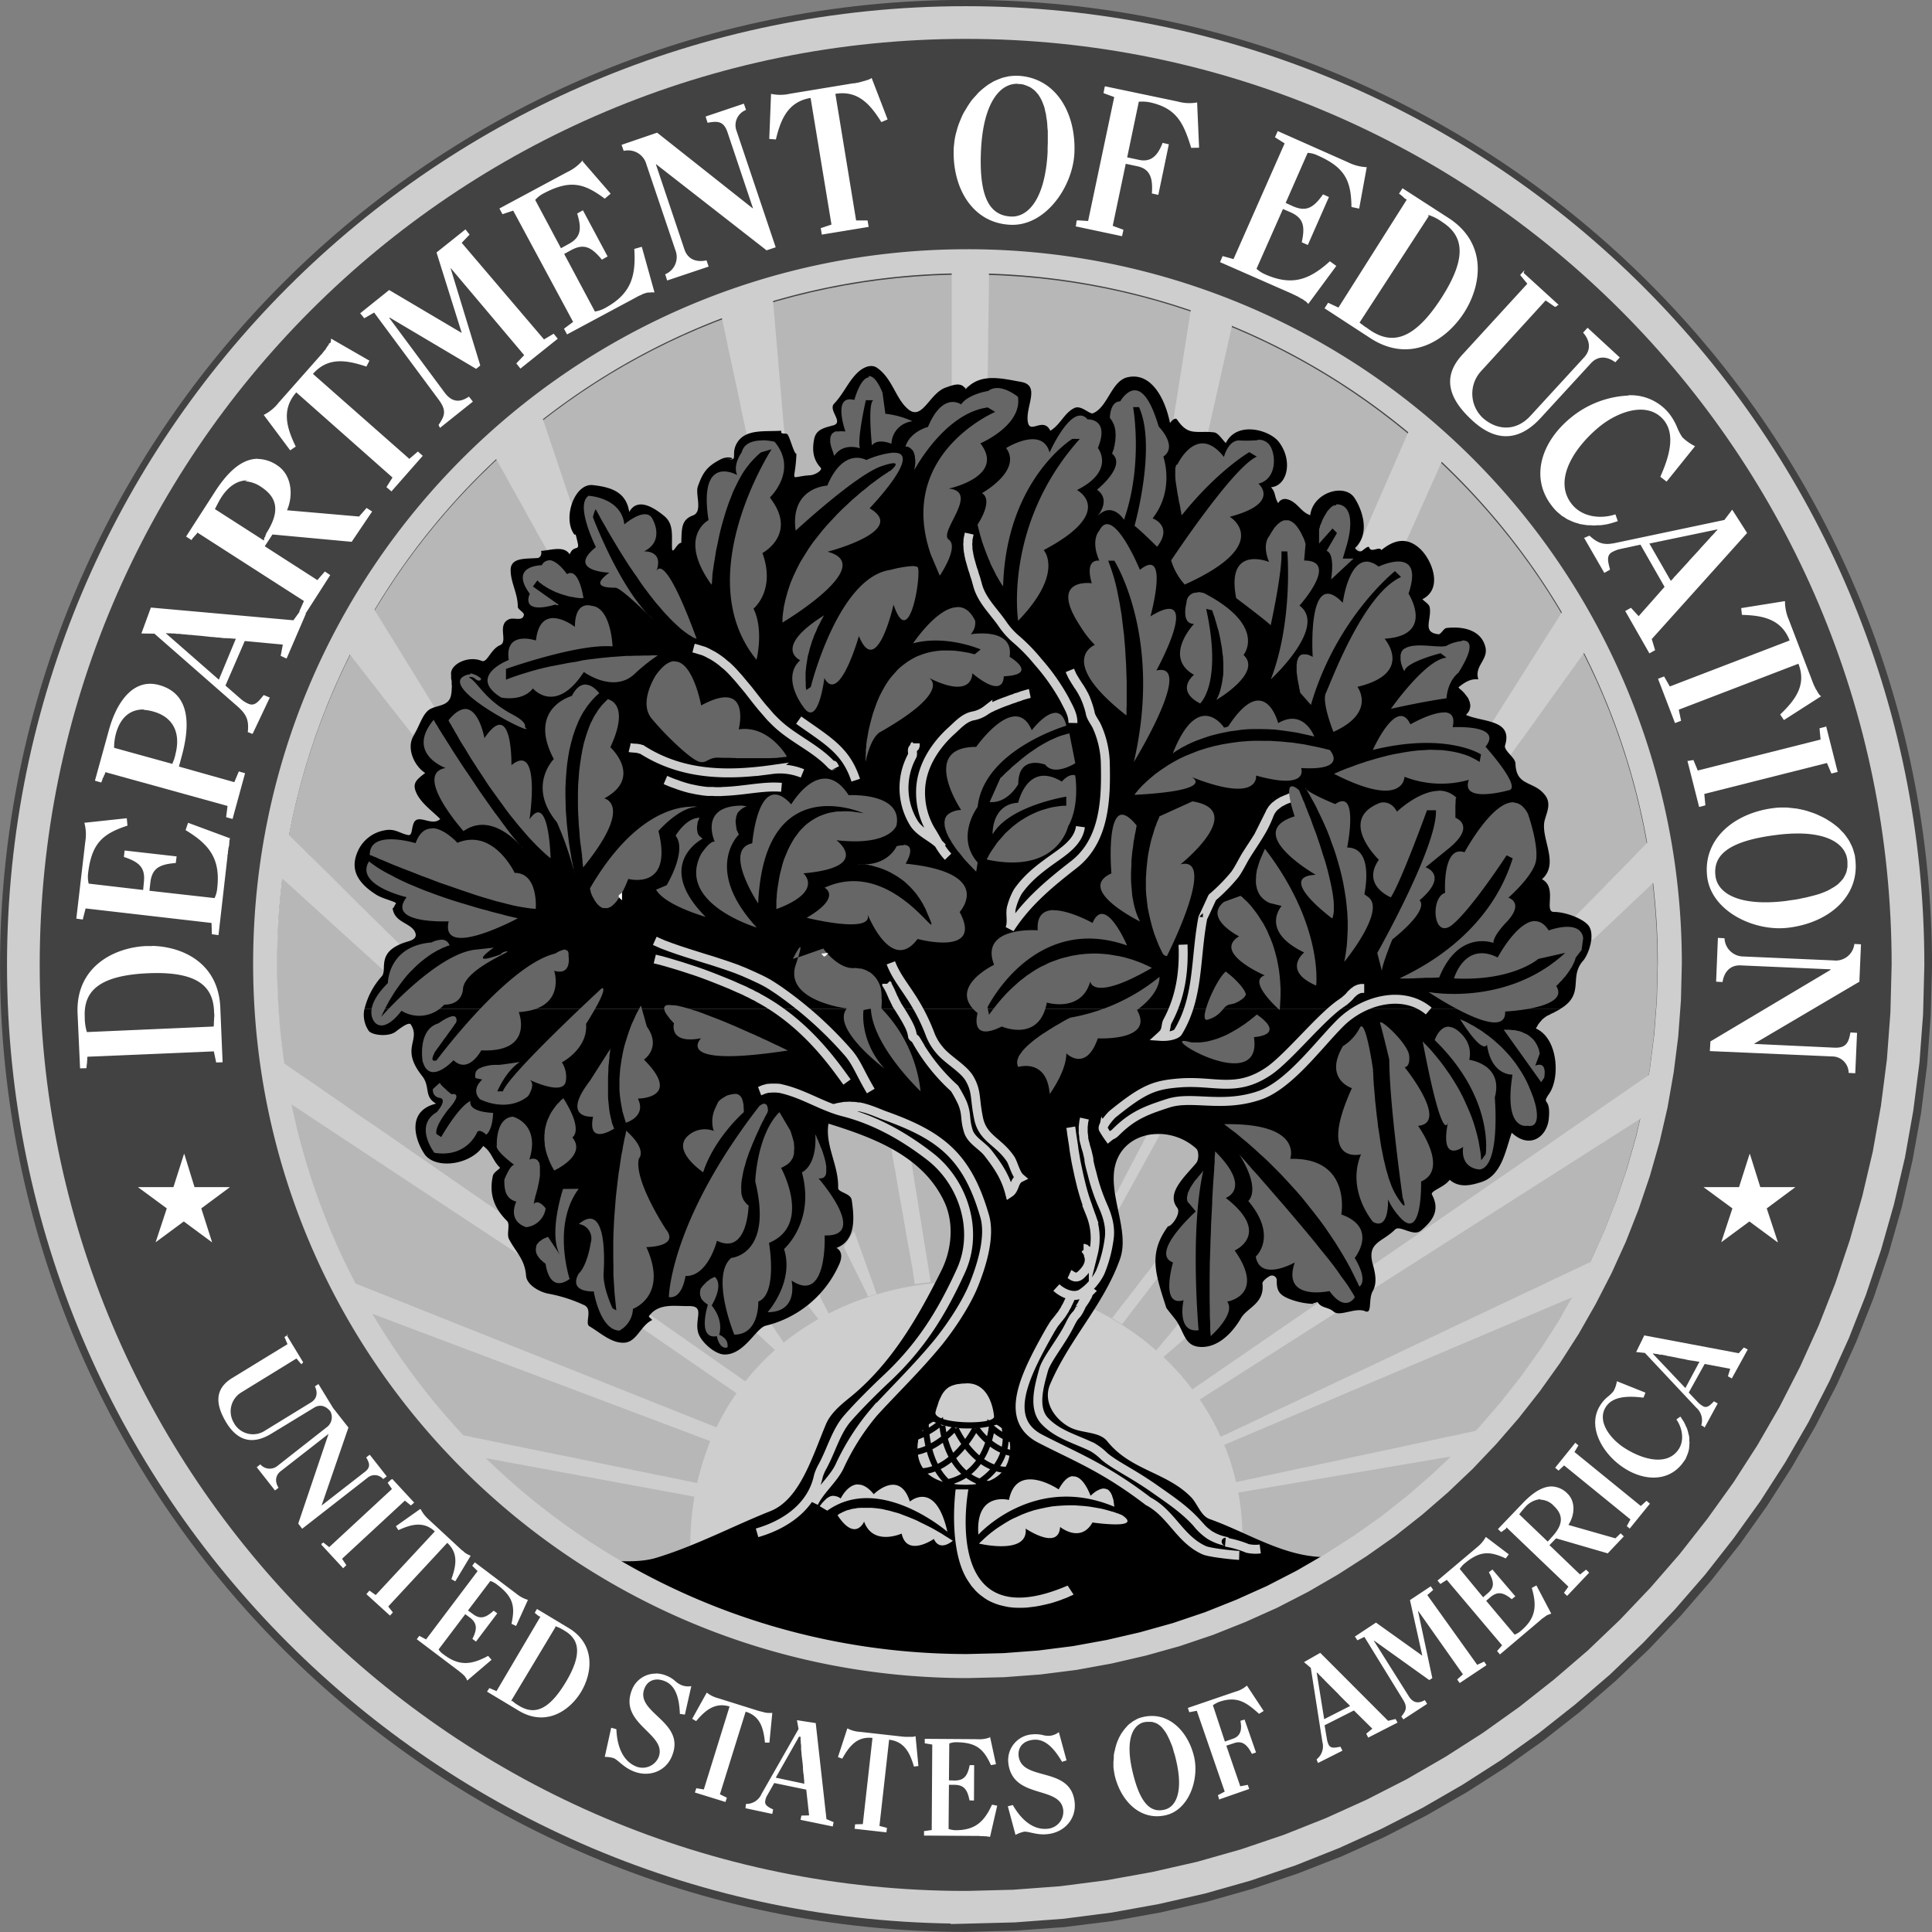
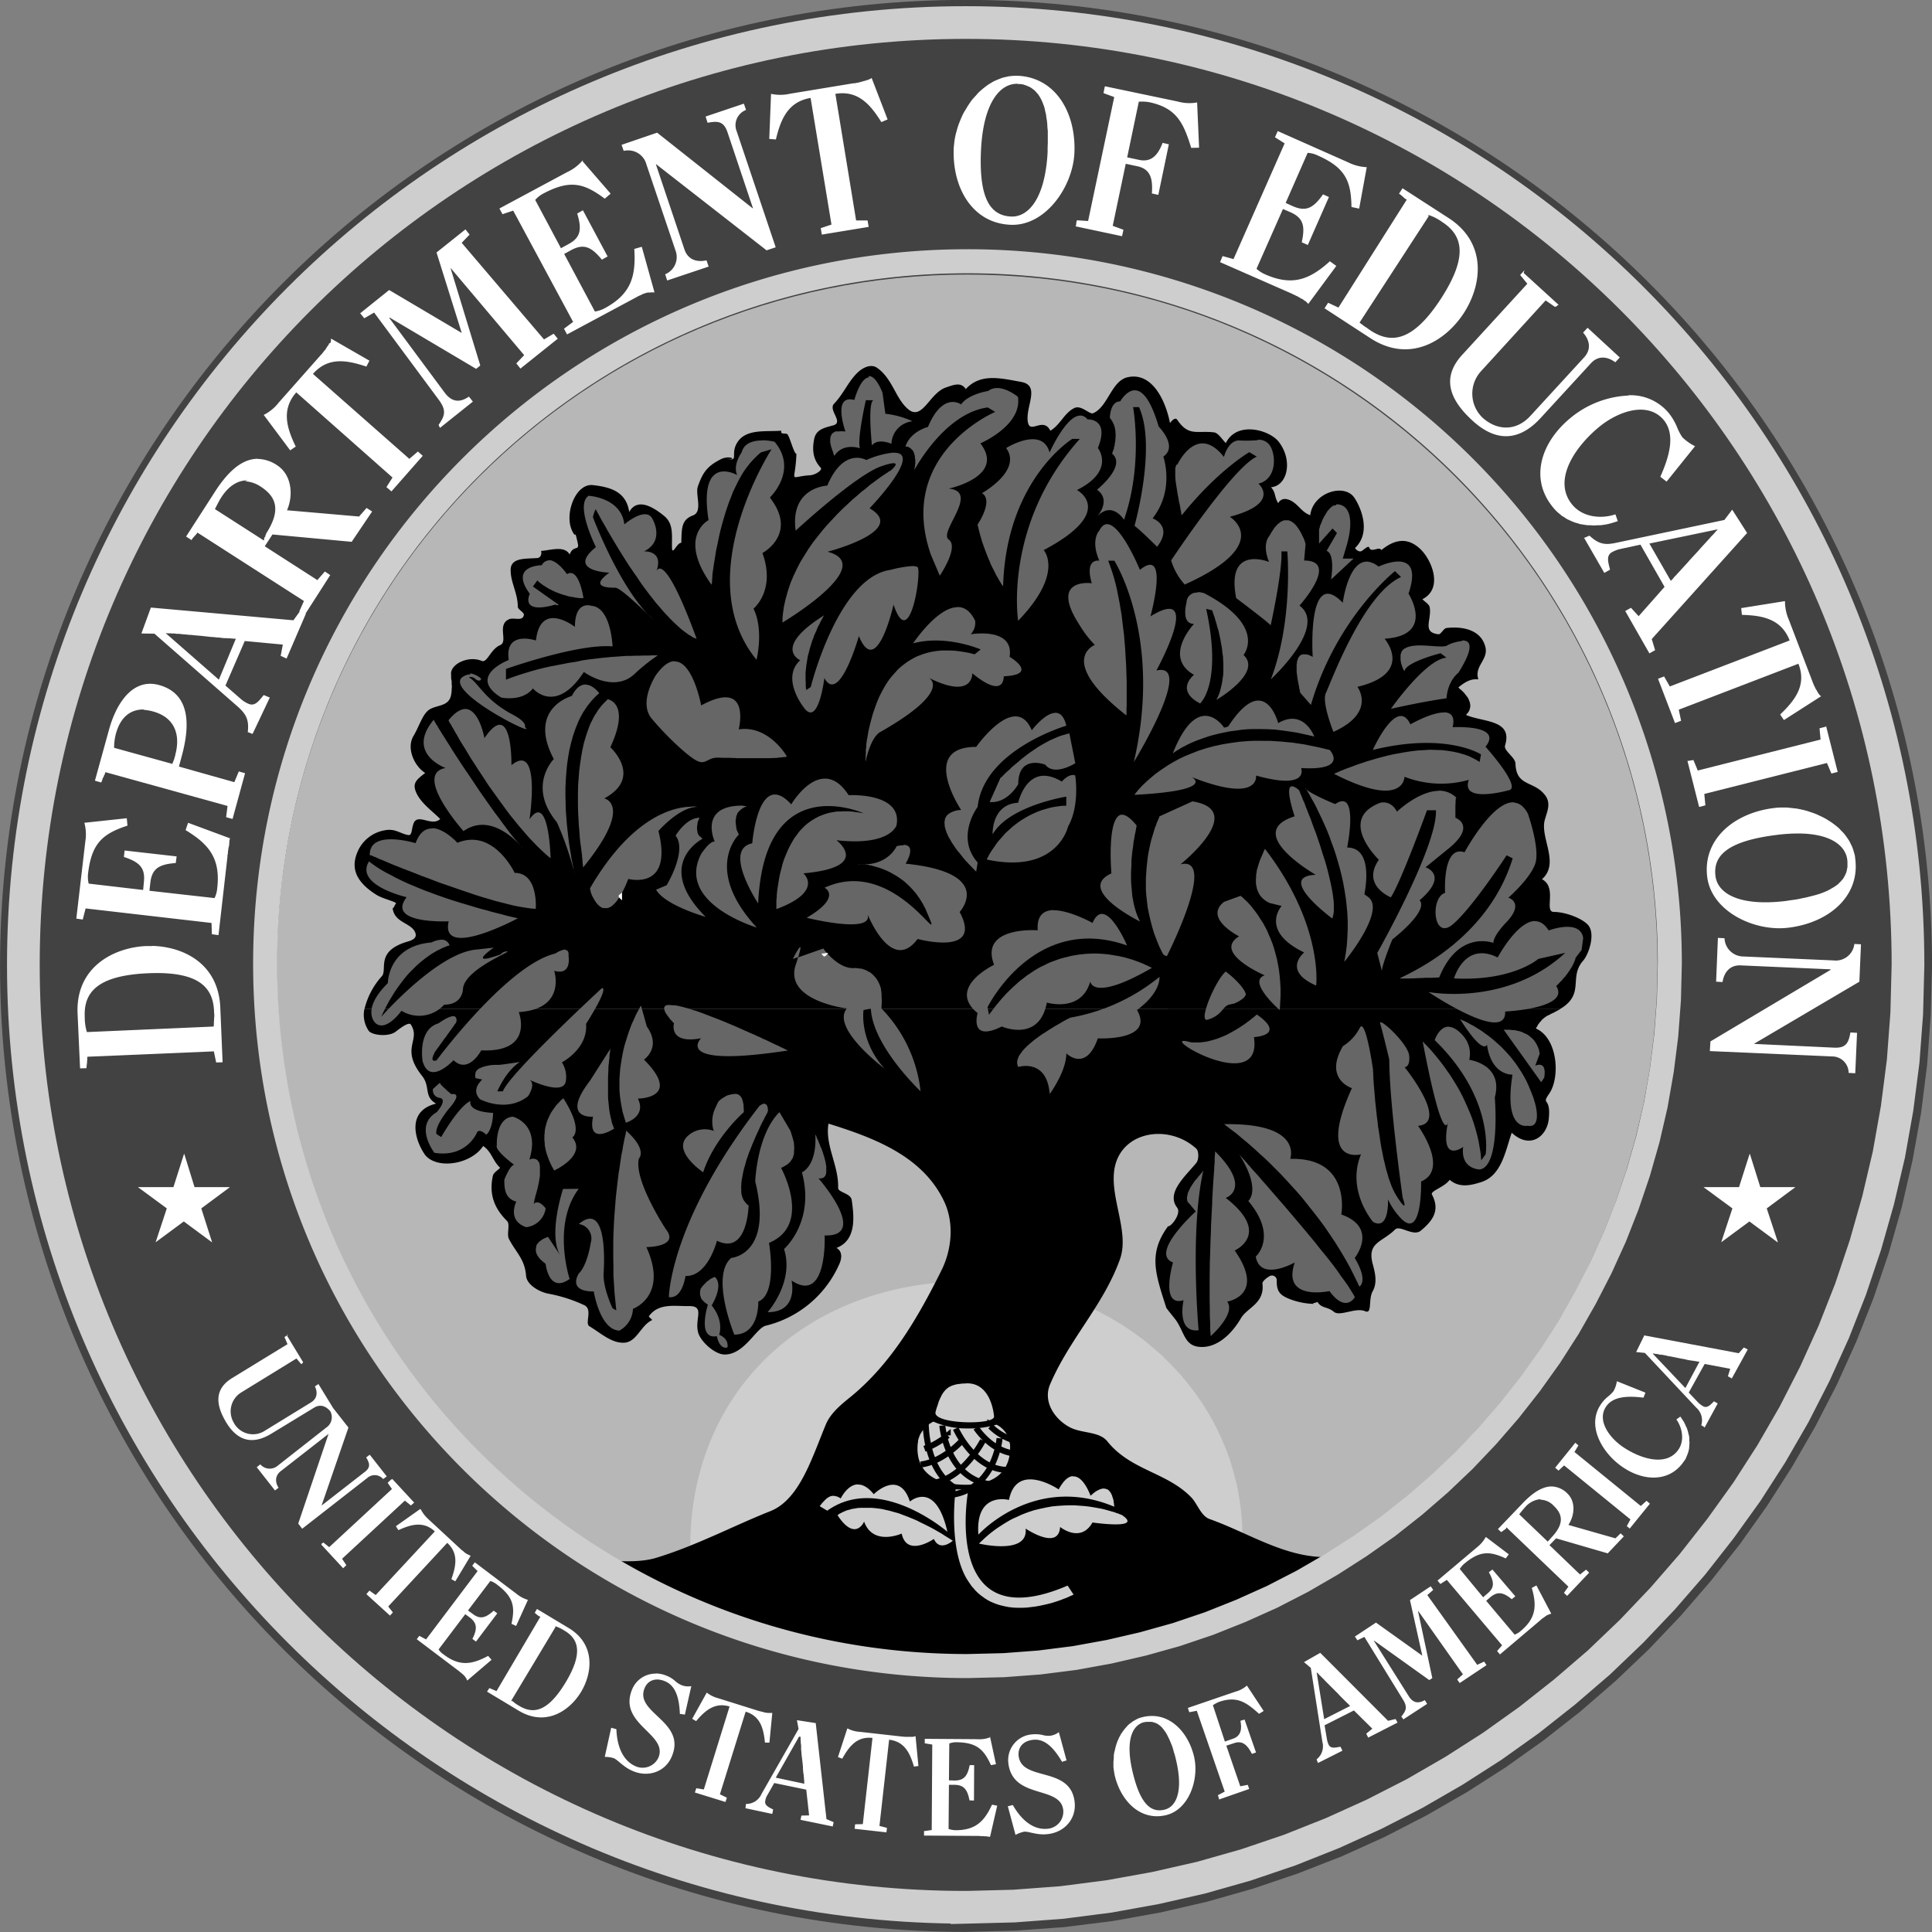
<svg xmlns="http://www.w3.org/2000/svg" id="Layer_1" data-name="Layer 1" viewBox="0 0 540 540">
  <rect x="0" y="0" width="540" height="540" fill="#808080" stroke="none" />
  <defs>
    <style>.cls-1{fill:#424242;}.cls-2{fill:#b7b7b7;}.cls-3{fill:#cecece;}.cls-4,.cls-5,.cls-6,.cls-9{fill:none;stroke-miterlimit:10;}.cls-4,.cls-6,.cls-9{stroke:#cecece;}.cls-4{stroke-width:9.14px;}.cls-5{stroke:#000;stroke-width:1.68px;}.cls-6{stroke-width:2.5px;}.cls-7{fill:#666;}.cls-8{fill:#fff;}.cls-9{stroke-width:6.72px;}</style>
  </defs>
  <path class="cls-1" d="M272,542l13.89-.35,13.7-1,13.54-1.7,13.3-2.4,13-3,12.8-3.64,12.54-4.25,12.3-4.8,11.94-5.4,11.65-6,11.3-6.5,10.94-7,10.6-7.55,10.19-8,9.8-8.49,9.4-8.95,8.94-9.4,8.45-9.79,8.05-10.2L495.84,423l7.05-11,6.5-11.3,6-11.64,5.4-11.95,4.84-12.24,4.25-12.55,3.65-12.84,3-13.05,2.4-13.29,1.7-13.5,1-13.74L542,272C542,122.94,421.08,2,272,2S2,122.94,2,272,122.85,542,272,542Z" transform="translate(-1.99 -2.03)" />
  <path class="cls-2" d="M272.28,464.65l10-.25,9.79-.75,9.65-1.25,9.5-1.7,9.34-2.15,9.15-2.6,8.95-3,8.79-3.5,8.55-3.85,8.3-4.25,8.09-4.65,7.8-5,7.6-5.39,7.25-5.75,7-6.05,6.7-6.4,6.4-6.7,6.1-7,5.69-7.3,5.4-7.55,5-7.84,4.65-8.05,4.25-8.35,3.9-8.55,3.44-8.74,3-8.95,2.6-9.15,2.2-9.34,1.7-9.5,1.2-9.65.75-9.79.25-9.95c0-106.56-86.37-192.93-192.93-192.93S79.35,165.16,79.35,271.72s86.41,192.93,192.93,192.93Z" transform="translate(-1.99 -2.03)" />
  <path class="cls-3" d="M349.25,431.46l-.1-3.7-.3-3.59-.5-3.6-.65-3.5-.9-3.45-1-3.4-1.2-3.3-1.4-3.25-1.5-3.15-1.7-3.1-1.85-3-2-2.89-2.15-2.8-2.25-2.7-2.45-2.6-2.5-2.5-2.7-2.35-2.75-2.25-2.9-2.1-3-2-3.1-1.85-3.24-1.75-3.3-1.54-3.4-1.45L299,364.39l-3.6-1.1-3.6-1-3.7-.8-3.79-.6-3.85-.45-3.9-.25-3.9-.05c-46.23.25-78.57,31.79-77.72,75.87l154.34-4.6Z" transform="translate(-1.99 -2.03)" />
-   <path class="cls-3" d="M278.58,75.45,268,76v35.28l10-2.8.05,0v-2.55l.05-.45v-2.14l.05-1.2V99.44l.05-1.4v-1.5l0-1.5.05-3.1.05-3V87.34l.05-1.45v-1.4l.05-1.4v-1.3l0-1.2v-2.1l.05-.45V75.45Zm-60.43,8.94-14.54,5v.1l0,.1v.2l.05.25,0,.25.1.3,0,.35.1.4.1.45.1.5.1.5.1.55.15.55.1.65.15.6.3,1.35.3,1.45.3,1.55.35,1.6.35,1.65.35,1.64.75,3.45.75,3.45.35,1.7.35,1.65.3,1.6.34,1.55.3,1.45.31,1.35.14.6.1.65.16.55.09.55.1.5.11.5.1.4.09.4.05.4,0,.3.1.25.06.25v.15l0,.15v.1h0l10.09-2.8-3.35-39.19Zm117,2.25-5.6,35.24L339.61,123l7.3-32.49h-.15l-.06-.05-.09,0h-.1l-.1,0-.15,0-.15,0-.15-.05-.15,0-.15,0-.2,0-.2-.1-.2,0-.45-.15-.45-.15-.45-.15-.55-.15-.5-.2-.55-.2-1.1-.35-1.1-.35-.5-.2-.55-.15-.5-.2-.5-.15-.45-.15-.45-.15-.2,0-.15,0-.2-.1-.2-.05-.15,0-.15,0-.15,0-.1,0h-.1l-.1-.05-.1,0h-.1l-.05,0ZM153.22,117.43l-13.44,11.2.05.05,0,.1.05.15.1.2.15.2.15.25.15.3.15.3.2.35.2.4.25.39.25.45.25.45.25.51.3.49.6,1.05.65,1.15.65,1.2.7,1.3.75,1.3.75,1.35,1.55,2.75,1.5,2.75.75,1.35.74,1.3.7,1.25.65,1.25.65,1.15.6,1,.3.5.25.5.25.45.25.45.25.4.2.35.2.35.15.35.15.25.15.25.15.25.1.15.05.15,0,.1.05.1,9.85-2.65-12.75-37.94Zm243.52,2.8-15.15,34.69,1.85,2.35h.1l0-.05h.3l.1-.05h.1l.15-.06h.15l.15,0h.15l.2,0h.2l.35-.1.4,0,.45-.1.45-.05.5-.1.45-.05,1-.2.95-.15.5-.1.45-.05.45-.1.45-.05.4-.1.4,0h.2l.15-.05.15-.05h.15l.15,0h.3l.1-.05h.1l.1,0h.25l12.28-27.42-9.49-7.84ZM105.59,170.61l-7.8,11.75,0,.1.06,0,.1.15.14.15.1.2.2.2.2.25.2.25.26.3.24.35.25.35.3.35.3.4.3.4.35.45.7.89.8,1,.8,1.05.85,1.1.85,1.1.9,1.15,1.85,2.35,1.8,2.35.9,1.15.9,1.15.85,1.05.8,1,.75,1,.75.9.3.45.35.4.3.4.3.35.25.35.25.35.25.3.2.25.2.25.15.25.15.15.15.15,0,.15.1.1,0,.05,6.14-7.85-17.94-29.09Zm334.23.55-21.29,33.59,5.65,8.4.05-.1,0-.11.1-.14.15-.15.15-.25.2-.25.2-.3.25-.3.25-.4.3-.35.3-.45.3-.45.35-.45.35-.5.4-.5.8-1.1.85-1.2.9-1.25.95-1.3.95-1.35,1-1.4,2-2.8,2.05-2.85,1-1.35.95-1.35.95-1.3.9-1.25.85-1.2.8-1.1.35-.55.4-.44.3-.5.35-.45.3-.4.3-.4.25-.35.2-.35.25-.25.15-.3.2-.2.1-.2.1-.15.1-.1.05,0v-.05l-6.15-11.75ZM81.55,234.44h0l-2.8,11.2,30.79,27.93,4.45-7.24,0-.1-.15-.1-.15-.15-.2-.2-.25-.25-.25-.25-.3-.3-.35-.35-.4-.4-.4-.4-.45-.45-.5-.45-.5-.5-.55-.55-.55-.55-1.19-1.15-1.25-1.25-1.35-1.3-1.4-1.4-1.45-1.4-1.5-1.5-3-3-3-3-1.45-1.45-1.45-1.39-1.4-1.41-1.35-1.29-1.3-1.25-1.15-1.2-.6-.55-.5-.5-.5-.5-.5-.5-.45-.4-.4-.45-.4-.35-.35-.35-.3-.3-.3-.3-.25-.2-.2-.2-.15-.15-.1-.15-.05-.05Zm382.91,1.1,0,.05-.1.1-.1.1-.15.15-.15.15-.2.2-.2.25-.25.25L463,237l-.3.3-.3.3-.35.35-.35.35-.35.35-.4.4-.8.85-.85.85-.95,1-.95,1-1,1-1,1.05-2.1,2.1-2.05,2.1-1,1.05-1,1-1,1-.9.95-.85.85-.85.85-.35.4-.4.35-.3.35-.35.35-.3.3-.3.3-.25.25-.25.25-.2.25-.2.15-.15.2-.15.15-.1.1-.1.05,0,.05v.05l4.9,6.55,19-18-1.65-11.19ZM79.9,298.21l1.65,11.25,66.08,43.63-2.85-10h0V343l-.15-.1-.25-.15-.3-.25-.4-.25-.5-.35-.55-.35-.6-.45-.7-.5-.8-.5-.8-.6-.9-.6-1-.65-1-.7-1.05-.75-1.1-.75-2.4-1.65-2.54-1.75-2.65-1.85-2.8-1.95-2.9-2-3-2.05-6-4.19-6-4.15-3-2-2.89-2-2.8-2L95,308.61l-2.55-1.75-2.35-1.65-1.15-.75-1.05-.75-1-.7-1-.65-.85-.6-.85-.6-.8-.5-.7-.5-.6-.45-.55-.35L81,299l-.4-.24-.3-.26-.24-.14-.11-.11,0-.05ZM465,301l-.1.1-.25.15-.5.35-.6.45-.8.55-1,.65-1.1.75-1.3.9-1.4.95-1.55,1.1-1.7,1.15-1.8,1.25-1.9,1.3-2,1.4-2.15,1.5-2.25,1.55-4.79,3.3L434.63,322l-5.4,3.7-5.65,3.9-5.85,4-6,4.15-12.2,8.4-12.25,8.39-5.94,4.15-5.85,4-5.65,3.9-5.45,3.75-5.1,3.5-4.79,3.29-2.25,1.55-2.15,1.5-2.05,1.4-1.95,1.3-1.8,1.25-1.7,1.15-1.55,1.1-1.4.95-1.25.9-1.15.75-.95.65-.8.6-.65.4-.45.35-.3.15-.1.1h0l1.15,3.35,126.51-80.62L465,301Zm-142.35,18.1L314,335.6l-1.8-2.65v.15l0,0v.05l.05.1v.05l.05.1v.1l.05.1v.15l.05.1,0,.15.05.1.05.3.1.3.1.35.1.35.1.35.1.35.2.7.2.75.1.35.1.35.1.35.1.3.1.3.05.3.05.15.05.1V340l.05.1,0,.1v.1l.05.1v.1l.05.05v.15l.05.05v.1l11.94-21.69Zm-71.48,3.75v.24l.05.21,0,.24.05.26,0,.35.05.35.1.4.05.44.1.5.1.55.1.55.1.6.1.6.15.65.25,1.4.25,1.5.25,1.55.3,1.65.3,1.7.3,1.75.65,3.55.6,3.55.3,1.75.3,1.7.3,1.65.3,1.55.25,1.49.25,1.4.1.65.15.6.1.6.1.6,0,.5.1.5.1.45,0,.4.1.35.05.35.05.3v.2l0,.2.05.15v.1l4.5-.55-5.6-34.73-5.6-2.8ZM240.7,346.1l-2.8,4.34v.1l0,.06.05.1.05.09,0,.1.05.16.1.14.1.15.05.2.1.2.1.2.1.2.15.25.09.2.26.5.25.55.29.6.3.6.31.6.3.65.64,1.25.65,1.3.3.65.3.6.3.6.3.6.25.55.25.5.15.2.1.25.1.2.1.2.1.2.1.2.05.15.1.15.05.15,0,.1.05.1,0,.1.05.05v.05l.05.05v.15l2.5-.7L240.7,346.1Zm85.47,7v.05l-.05.05-.1.11,0,.09-.1.15-.15.16-.1.14-.15.21-.15.19-.2.21-.15.24-.2.25-.25.3-.2.25-.25.3-.45.65-.55.7-.55.7-.6.75-.6.75-.6.8-1.25,1.65-1.25,1.6-.6.8-.6.8-.6.7-.55.75-.55.65-.45.65-.25.3-.2.3-.25.25-.2.25-.15.25-.2.25-.15.2-.15.15-.1.2-.15.15-.1.1-.05.1-.1.1-.05.05v.05h0l2.8,1.7L326.47,358l-.3-4.9Zm122.61.55,0,.05-.25.1-.35.2-.55.25-.65.3-.8.4-.9.4-1.05.5-1.15.55-1.3.6-1.35.65-1.5.7-1.6.75-1.7.8-1.75.85-1.85.9-4,1.85-4.19,2-4.45,2.1-4.65,2.2-4.8,2.25-4.9,2.35L395,379.13l-10,4.75L380,386.23l-4.8,2.25-4.65,2.2-4.45,2.1-4.19,2-4,1.85-1.85.9-1.75.85-1.7.8-1.55.75-1.5.7-1.4.65-1.25.6-1.15.55-1.05.5-.95.4-.8.4-.65.3-.5.25-.4.2-.2.1-.1.05h0l.69,2.25,103-43.69,3.9-9.55ZM98.9,359.79v0l0,.05,0,.05,0,.1v0l0,.1.1.1,0,.1,0,.1,0,.1.1.1,0,.15.1.15.1.15.2.3.15.3.25.35.2.4.2.35.25.4.45.75.5.8.25.4.2.35.2.4.25.35.15.3.2.3.1.15.1.15.05.15.1.1,0,.1,0,.1.05.1.1.1,0,.1V368l0,.1.05.05,0,.05,98.81,37.23,1.25-4L98.9,359.79Zm131.85,3.95-2.95,3.2,3.35,4.35,2.65-1.55v-.05l-.05-.05v-.05l-.05,0v-.05l0-.05-.05-.1,0,0v-.1l-.05-.1-.05,0,0-.1-.05-.1-.15-.25-.1-.25-.1-.25-.15-.25-.15-.25-.15-.3-.25-.55-.3-.55-.15-.3-.15-.25-.1-.25-.15-.25-.1-.25-.1-.2-.05-.1,0-.1-.05-.1,0-.1-.05-.1-.05-.05,0-.1V364l-.05-.05v-.05l0-.05v0h-.05v-.05Zm-47.28,5.6-2.85,3.35,28.44,19.59,2.25-3.5h-.05l0,0-.1-.05-.15-.1-.15-.15-.2-.1-.25-.2-.25-.2-.3-.2-.35-.2-.35-.25-.4-.3-.4-.25-.45-.35-.45-.3-.5-.35-1-.7-1.1-.75-1.15-.8-1.2-.85-1.25-.85-1.25-.9-2.6-1.84-2.6-1.8-1.25-.9-1.25-.85-1.2-.85-1.14-.8-1.1-.75-1-.7-.5-.35-.45-.35-.45-.3-.4-.25-.4-.3-.35-.25-.35-.2-.3-.25-.25-.15-.25-.2-.2-.15-.15-.1-.15-.1-.1-.05-.05-.05ZM217,371.59l-5,1.65,7.25,6.74,2.39-1.54-.05-.05,0-.05v0l-.05-.06-.05-.1,0-.05-.05-.09,0-.1-.11-.11,0-.1-.05-.09-.1-.1-.05-.11-.2-.24-.15-.3-.2-.26-.2-.29-.2-.35-.24-.3-.4-.65-.45-.6-.21-.35-.19-.3-.2-.3-.2-.3-.2-.25-.15-.25-.1-.1,0-.15-.1-.1,0-.1-.05-.1-.1,0-.05-.1,0-.05-.05-.1v-.05l0-.05-.05-.05v-.05Zm114.21.55-.05.05v.05l-.05.05-.05,0-.05.05-.1.1-.05.1-.1.1,0,.1-.1.1-.1.1-.1.15-.1.15-.15.1-.25.3-.25.35-.3.3-.25.35-.3.4-.3.35-.65.75-.65.75-.3.4-.3.35-.25.35-.3.35-.25.3-.25.29-.15.16-.1.14-.1.1-.1.16-.1.09,0,.1-.1.1-.05.11-.1,0-.05,0-.05.1-.05.05-.05.05h0l1.65,2,7.84-6.74-2.79-3.35ZM418,401.23l-.05,0h-.14l-.25.05-.36.1-.44.1-.55.1-.6.15-.75.15-.75.15-.9.2-.95.2-1,.2-1.1.25-1.1.25-1.25.25-1.25.25-2.65.6-2.9.6-3,.64-3.2.7-3.24.7-3.35.71-6.85,1.44-6.85,1.5-3.35.7-3.25.7-3.19.65-3,.65-2.9.65-2.65.55-1.3.25-1.2.3-1.15.25-1.05.2-1,.2-.9.25-.9.15-.8.2-.7.15-.6.1-.55.15-.45.1-.35.05-.25.05-.2.05h0l.55,2.8,66.08-11.2,6.7-7.29Zm-291.19,1h0l5.15,6.29,66.62,12.3.95-3.75h0l-.15-.05-.25,0-.35-.1-.45-.05-.55-.15-.6-.1-.7-.15-.8-.15-.85-.2-.95-.15-1-.25-1-.2-1.15-.25-1.2-.2-1.25-.3-2.65-.5-2.85-.6-3-.6-3.15-.65-3.25-.65-3.35-.7-6.79-1.4-6.75-1.35-3.35-.7-3.25-.64-3.15-.66-3-.59-2.85-.6-2.65-.55-1.24-.25-1.2-.25-1.15-.2-1-.25-1-.2-1-.2-.85-.15-.8-.15-.7-.15-.65-.15-.5-.1-.45-.1-.35-.05-.25-.05-.15,0Z" transform="translate(-1.99 -2.03)" />
  <path d="M128.28,194.35v-.75l-.05-.2v-.5l0-.45-.1-.5-.05-.45,0-.45,0-.45c-.4-2.8,4.65-5.45,8.55-3.85,1.55.65,2.44-3.25,5.14-4.4,2.35-.95-1-5.7,2.5-7.24,1.4-.6,3.85.74,4.15-1.25.1-.65-1.7-1.5-1.7-2.2,0-3.8-1.95-6.7-2-10.1-.15-3.75,4-3.3,7.4-3.55.8,0,1.4-.95,1.1-2,2.6-.15,6.5-1.6,8,1,1-2.75,2.8-.85,2.25-3.2-.85-3.8-.55-1.8-1-2.45-3.3-4.49.1-14.34,5.24-13.74,4.9.55,9.3,1.8,10.15,7.5,2.4-4.3,7.2-1,9.8,1.15s2.1,5.24,2.15,8.64c0,2.8,1.35-1.25,2.6-1.15.15-3.85-.1-6.39,3.19-7.64,2.95-1,.65-5.9,1.45-8.15,1.3-3.65,2.4-5.55,6.35-7.55,3-1.55,5.3.85.5-.55,5.35,1.6,1.9-.5,4.15-4.15,2.4-3.84,7.65-3,12.34-3.3-.3,1.1.7.6,1.55.9.7.25,1.9,5.55,2.65,5.55-.3,8.55-2.45,6.4,3.75,6,1.65-.1,3.6-1.5,3.05-2.1-2.25-2.4-2.4-5.1-1.85-8,.55-2.69,2.7-3.14,5.3-3.84,3.15-.85-1.5-4.25.3-6.1,2.7-2.8,4-6.35,6.75-8.85,1.25-1.15,3.49-2.35,5.24-1.15,4.3,3,5.15,8.5,8.55,11.45,4.1,3.65,6-4.35,10.7-5.95,2.2-.75,4.2-1.6,5.55.45,4.14-4.55,9.89-3,15.49-2s.95,7.2,1.9,11.4c.7,3.14,4.3-1.7,6.25,2.24,2.9-1.79,3.85-4.94,6.69-6.34,1.95-.95,4.25,1.85,5.25,1.45,4.1-1.75,5.05-8.75,9.4-10,7-1.8,10.85,6.35,12.1,12.75.54-.75,1.49-1.7,2-.95,3.2,4.74,5.45,3,10.25,3.54,1.2.1,2.25,1.9,3.35,3,3.05-6.24,12.19-3.75,14.84-.3,4,5.25,2.35,12.25-2.2,12.65,1.4,1.55.85,2.6,2,4.45a2.11,2.11,0,0,1,2.25-1.15c3,.55,4,3.65,6.7,4.5.8-6.4,9.6-9,12.35-4.85,2,3,4.64,9.79.2,14-.1.1,1,1.45,1.95.8.74-.55,1.79-1.5,2-.9.5,1.6,2.75-.45,3.4.7,3.85-3.15,7.45-3.55,10.9-.25,3.2,3.05,6.45,11,.55,14,.75.75,1.9,1.4,2.05,2.25.6,3.54-2.25,7,2.45,7.54.7.05,1.4-1.65,2.25-1.75,4.59-.55,9.79.55,10.89,5.45.75,3.5-3.2,5.2-2,8.9-2.3-.25-3.95.95-5.59,2.25a1.39,1.39,0,0,1,.29.3Zm281.45,0,.2.15.2.2.25.15.2.2.2.2.2.2.2.2.2.25.15.2.2.25.15.2.2.25.15.2.15.25.1.25.1.25.1.25.1.25.05.25.05.25.05.25v.65l-.05.1v.15l-.05.15-.05.1,0,.15-.05.1-.05.15-.05.15-.1.1-.05.15-.1.15-.1.1-.1.15-.1.1-.1.15-.15.15-.1.1c4.79,2.09,13.14,1.25,10.94,8.49-.5,1.5,2.85,3.35,2.9,5.1.2,6.6,5.25,4.7,8.35,8.95,1.65,2.25.45,4.6-.15,6.79-1.4,5,4.3,12.1-.8,16.6,4.4,2.25.45,9.14,3.35,9.14,3.1,0,7.79,1.7,9.54,3.65,2.15,2.45.2,8.2-1.4,10-3.5,4-.55,7.85-4,11.6a10.88,10.88,0,0,1-2.29,1.8H103.89a21.06,21.06,0,0,1,4.75-9c1.85-1.85-2-7.1,7.39-9.8,2.15-.6,2.55-1.55,1.85-2.85-1.45-2.55-6.19-2.5-6.19-7.19,0,1.8.54-.15.94-.5.5-.5-3.54-1.3-5.44-2.5-6.35-4-7-8-5.25-12.05a10.06,10.06,0,0,1,7.45-5.95c3-.65,4.29.85,6.69,1.3,1.15.15.85-1.5,1.5-3.24,1.15-3,5.1,1,7.45-1.25-2.25-2.25-5-4.15-6.45-6.85-1.55-3-.4-4,2.25-6-3.15-2.05-5.3-7-3.25-10.4,1.65-2.74,2.5-6.14,4.5-7.39,2.2-1.3,5.45-.8,6-4.1a7.71,7.71,0,0,0,.15-1.85ZM438.12,284l-.25.2-.3.15-.25.15-.3.15-.25.15-.25.1-.2.15-.25.1-.25.1-.2.1-.45.25-.4.2-.45.2-.2.15-.15.1-.2.15-.2.15-.2.15-.2.2-.2.15-.15.2-.2.25-.2.2-.2.25-.2.29-.2.25-.15.35-.2.3-.2.35c6.15,2.7,6.8,13.6,3.8,18.1-2.5,3.65.5.6-.2,7.25-.55,4.94-5.3,8.49-10.35,3.79-1.75,5-2.8,12-8.55,13.8-2.55.8-6,1.8-8.79-.65-1.4,2.05-5.5,3.1-4.95,4.15,2.5,4.65-.2,7.64-3.15,10.09-2.1,1.7-5.8-1.65-7.15-.35-3.65,3.6-7.74,3.55-6.34,9.35.6,2.25,1.54,5.35.05,7.95-1.25,2.25-.05,6.49-2.1,5.54-2.7-1.14-7.05,1.6-8.75.15s-3.45-.89-4.55-2.74c-2.5,1-1.45-.55-1.15.55a20.12,20.12,0,0,1-7-1.5c-2.49-1.05-3.34-2.2-3.24-5.2a1.34,1.34,0,0,0-2-1.05c-.9.5-2.1,1.5-2,2.1.65,5.55-4.3,6.7-6,9.64-2.35,4.05-6.35,8.2-11.15,8.05-4.59-.1-4.59-3.9-6.94-7.35-.4-.6-2.7-3.34-2.8-3.64-3.05-9.55-5.1-15.1.5-22.75.85.2,3.8-3.59,2.55-5.19-3.15-4.1,2.15-8.65,5.34-12.5.75-.9.75-3.3,0-4-7.44-6.8-20-5.05-22.59,4.4-2.25,8.3,4.15,18.54,1.25,26.54-4.6,12.85-14.14,22.29-19.54,35-1.95,4.65,1.1,9.54,5.45,11.89,3.4,1.85,8.3,1.1,10.59,4,6.6,8.2,16.75,8.6,23.55,15.75,1.64,1.79,2.64,5.09,5,5.94,11.7,4.15,22.75,11.95,35.69,10.45-3.2,5.8-9.55,7.3-14.79,9.5-12.4,5.24-24.09,11-37.74,14.29-30.54,7.3-58.83,8.7-89.56,2.5-22.6-4.6-42.49-13.1-61.68-24.09.4-.35.75-1,1.1-.95,4.14.2,8.54.25,12.14-.8,11.15-3.35,21.74-9,32.09-13.1,8.15-3.24,11.6-14.84,15.49-24.19,1.25-3.05,4-5.39,6.8-7.64,11.55-9.4,19-22.35,25.54-35.49,2.75-5.5,3.75-13.15.6-19.54-6.05-12.45-19.49-17.5-32.19-21.45-1,6.2,2.9,11.65,2.7,17.95-.05,1.3,3.5,1.45,3.8,3.4.7,4.84,1.3,11.24-4.25,13.39,1.85,1.1,1.35,3.15.85,4.35a30.22,30.22,0,0,1-20.64,17.39c-2.7.65-6,8.15-11.55,8.05-2.69-.05-6.64-3.6-7.34-6.15-1.05-4,2.1-7.49-2.75-7.39-3.5.1-8.3-1-11.05,2.89a11.9,11.9,0,0,0,1,1c-3.25,1.45-4.3,6.15-7.85,6.35s-6.64-2.75-9.74-4.6c-1.4-.8,1.1-4.84-1.55-5.94a41.2,41.2,0,0,0-9.85-3.15c-2.35-.4-6.1-2.4-6.3-5-.34-4.6-2.74-6.45-4.74-10.2-.8-1.45.4-4.2-.6-5.15-3.75-3.74-5-7.64-3.95-12.59.2-.9,1.3-1.5,2.05-2.25-2.15-2-2.3-4.4-4.75-6.1-3.55,5.4-13.65,6.7-16.54,2.05-2.75-4.25-4.7-11.94,3.39-13.89-3.49-1.95-1.55-4.7-3.89-7.7-6.3-7.9-.25-9.9-3.2-14.44-.6-.85-3.5,1.49-4.1,1.94-2,1.65-6.75,1.1-7.65-.15a7.9,7.9,0,0,1-1.2-6.14Z" transform="translate(-1.99 -2.03)" />
  <path class="cls-4" d="M271.88,535.13l13.54-.35,13.4-1L312,532.08l13-2.35,12.74-2.9,12.5-3.55,12.24-4.15,11.95-4.75L386,509.14l11.35-5.8,11-6.35,10.7-6.85,10.3-7.34,9.94-7.85,9.6-8.25,9.15-8.75,8.69-9.14,8.3-9.55,7.8-9.94L490.24,419l6.85-10.65,6.35-11,5.8-11.35,5.29-11.69,4.7-11.95L523.38,350l3.55-12.49,3-12.75,2.3-12.94,1.7-13.2,1-13.34.35-13.6c0-145.39-117.91-263.35-263.35-263.35S8.52,126.33,8.52,271.72s117.91,263.4,263.36,263.4Z" transform="translate(-1.99 -2.03)" />
  <path class="cls-3" d="M271.58,388.73l-.5,0-.45.05-.4.05-.4.05-.4.05-.4.1-.35.1-.35.1-.3.1-.3.15-.3.15-.3.15-.24.2-.26.2-.24.2-.21.25-.24.25-.2.25-.2.3-.2.3-.2.35-.15.35-.2.35-.15.4-.2.4-.15.45-.15.5-.15.5-.2.5-.15.55-.15.55c-1,3.5,16.59,3.8,16.34,1.3,0,0-.6-9.5-7.75-9.25Zm-8.79,10.7-.05.05-.05,0-.1.05-.1.05-.15.05-.1.1-.15.1-.2.1-.15.1-.15.15-.2.1-.2.2-.2.15-.2.15-.2.2-.2.2-.2.25-.15.25-.2.25-.2.25-.15.3-.2.25-.15.35-.15.3-.1.35-.15.35-.05.2-.05.2-.05.2,0,.2v.2l-.05.2-.05.2v.2c-.6,6.79,3.55,11.34,13.44,11.34s12.4-5.45,12.4-10.3a7,7,0,0,0-3.8-6.49,27.43,27.43,0,0,1-8.4,1.05,22.51,22.51,0,0,1-9.24-1.9Zm39,15.19c-1.16.1-2.48,1.1-3.9,3.7,0,0-11.74-7.95-13.89,2.95,0,0-9.45-2.5-8.55,9.7,0,0,15.5-17.25,38-7.8v-.1l-.05-.05v-.4l-.05-.1v-.25l-.05-.15V422l-.05-.1,0-.3-.05-.3-.1-.35-.1-.3-.1-.3-.1-.35-.15-.3-.1-.15,0-.15-.1-.1-.1-.15-.1-.15-.1-.1-.1-.15-.1-.1-.1-.1-.15-.1-.1-.1-.15-.05-.15,0-.15-.1-.15-.05h-.15l-.15-.05h-.55l-.15.05-.2.05-.25.05-.2.1-.2.1-.25.1-.2.1-.25.15-.25.15-.25.2-.3.2-.1.1-.15.15-.15.1-.15.15-.15.1-.15.15s-1.94-5.65-4.9-5.4Zm-60.14,2.3c-2.89.17-4.68,3.95-4.68,3.95l-.16-.15-.19-.1-.21-.1-.19-.1-.15-.05-.2-.1-.15,0-.2-.05-.15-.05h-.15l-.2-.05h-.3l-.2.05h-.15l-.15.05-.2.05-.15.1-.15.05-.2.1-.15.15-.2.1-.2.15-.15.15-.2.2-.2.2-.2.2-.1.1-.1.15-.15.1-.1.15-.1.1-.1.15-.1.15-.15.15-.1.15-.1.15,2.1,1.25c14.69-10.5,33.58,5.9,33.58,5.9-3.34-14.7-10.49-8.45-10.49-8.45-2.95-9.2-10.1-2.05-10.1-2.05-1.7-2.11-3.24-2.78-4.56-2.7Zm27.45,1.4s-2.09,15.3,2.75,24.39h0l.4.7.45.7.45.65.45.65.5.55.45.55.55.55.5.45.55.45.55.4.55.4.55.35.6.35.6.3.6.25.6.25.6.2.6.2.65.15.6.15,1.25.25,1.3.15,1.25.05h1.25l1.25-.05,1.25-.15,1.2-.15,1.15-.2,1.15-.25,1.1-.25,1-.25.95-.3.95-.3.85-.3.75-.3.7-.25.3-.15.3-.1.25-.15.25-.1.2-.1.2-.05.15-.1.15-.05.1-.05.1-.05h.05v-.05l-1.65-2.5c-35.73,15.35-27.74-26.89-27.74-26.89Zm31.69,4.45-1.5.05-1.6.1-1.6.15-1.65.3-1.65.35-1.69.4-1.7.55-1.7.65-1.75.8-.9.4-.85.45-.85.5-.9.55-.85.55-.85.55-.9.65-.85.65-.85.7-.85.75-.85.8-.85.79s13.89,3.35,13.05-4.19c0,0,9.24,6.29,9.64-.45,0,0,5.7,4.65,9.05-1.25,0,0,14.49,2.1,8.2-2.1h-.05l-.1-.05-.1-.05-.15-.05-.15-.05-.45-.2-.5-.15-.65-.25-.75-.2-.85-.25-.9-.25-1-.25-1.1-.2-1.15-.2-1.25-.2-1.3-.15-1.4-.1-1.4-.1Zm-57.28.7-.9,0-.9.05-.8.15-.75.1-.65.2-.65.15-.54.2-.45.2-.45.2-.35.2-.35.15-.25.15-.15.15-.15.1-.1.05c5,7.6,7.44,1.8,7.44,1.8,2.5,6.95,10.5,3.35,10.5,3.35,1.45,6.74,9,1.5,9,1.5,1.69,3.74,5.29.5,5.29.5l-1.1-.7-1.05-.65-1-.65-1.05-.6-.95-.55-1-.55-1-.5-.89-.45-.95-.45-.85-.45-.9-.4-.85-.35-.85-.35-.8-.3-.8-.3-.75-.3-.8-.25-.75-.2-.7-.2-.7-.2-.7-.15-.65-.15-.65-.15-.65-.1-1.2-.15-1.15-.1-1.1,0Z" transform="translate(-1.99 -2.03)" />
-   <path class="cls-5" d="M260.73,398.82s-.6,13.65,8.2,19.1m-3.55-17.45s1.05,14.5,13.19,16.4m-9.44-15.55s5,11.35,14.29,11.55m-8.6-11.75s4,6.3,10.5,7.15m-6.5-7.6a16,16,0,0,0,6.1,3.8m-2.15-3.35s2.75,9.45-7.95,15.75m4.4-16.2s-1.05,13.9-13.24,15.8m8.59-15.15s-6,11.75-15.29,11.95m9.65-12.15s-5.3,6.1-11.75,6.9m7.55-8.15a22.21,22.21,0,0,1-6.5,3.75" transform="translate(-1.99 -2.03)" />
-   <path class="cls-6" d="M249.84,277l0,.1.1.1,0,.1.1.15.05.15.1.15.1.15.1.2.1.2.1.2.1.2.1.2.1.2.1.25.2.45.2.45.2.5.25.45.1.2.1.25.1.2.1.2.1.2.1.2.1.15.05.2.1.15.1.15c3.6,5.59,4,6.89,4.25,8.59.05.25.74.6.95.95a52.64,52.64,0,0,0,10.79,13.6,35.51,35.51,0,0,1,2.2,4.05c1.35,3.39.55,4.24,1.65,7.84.8,2.65,3.7,3.95,5.45,6.1,2.8,3.6,4.95,6.75,6.1,11.2,1.54-1,1.19-3.35,2.94-4.2-1.24-1.05-2-4.35-2.74-5.35-3.3-4.85-7.65-5.6-8.85-11.15-1.2-5.74-.45-7.49-2.5-11.14-1.7-3-6.3-5.35-8.5-8.15a14.82,14.82,0,0,1-2.5-4.15,53.58,53.58,0,0,0-5.69-11.09c-1.95-3-4.1-5.7-5.35-9.05m132.3,7.15h-.8l-.25.05-.2.05-.25.05-.2.1-.2.1-.2.05-.15.1-.2.15-.15.1-.2.15-.15.1-.15.15-.15.15-.35.3-.3.35-.3.35-.35.35-.15.15-.2.15-.2.2-.2.15-.2.2-.2.15-.25.15-.25.2c-5.7,3.7-14.65,15-20.34,19-9.15,6.3-15.15,2.65-25,3.4-7.1.55-10.1,1.7-18.75,8.7-.65.55-3.2,3.44-2.6,4.24a25.48,25.48,0,0,0,1.45,2.25c1.05-.85,1.1-.5,2-1.4,4.75-4.75,8.6-6.14,14.6-8.09,6.8-2.2,15.14,1.4,25.69-2.25,8.25-2.9,16.29-14,22.44-20.15,6.45-6.44,17.59-9.44,24.74-3.39M257.79,209.79v.5l-.05.05v.15l-.05.1v0l-.05.05v.1l-.05.05,0,0v.05l-.05.05v0l-.1.1-.05.1-.1.1v0l-.05.05-.05.05-.05,0c-.35.45.1,1.4-.2,2a20.29,20.29,0,0,0-1.45,3.45,18.79,18.79,0,0,0,1.9,15.29c1.79,2.95,5.69,4.1,8,6.9m24.44-43.08-.25.05-.25.1-.3.05-.3.1-.35.1-.35.1-.35.1-.4.15-.4.15-.45.15-.45.1-.39.2-.95.3-.9.35-1,.35-.9.35-.4.15-.45.2-.4.15-.4.2-.4.15-.35.15-.35.2-.35.15-.3.15-.25.15-.25.15-.2.1a8.81,8.81,0,0,1-3.55,1.64c-2.55.4-4.35,2.45-6.05,4-4.95,4.4-8.85,10.55-8.85,17.3a20.7,20.7,0,0,0,2.9,10.79c1.6,2.5,2.75,5.2,4.8,7.3m5.9-90.31-.1.45-.1.5-.1.45-.05.45v.49l-.05.45v.45l.05.45v.45l.05.45.05.45.1.4.05.45.1.45.2.9.25.85.25.9.25.85.3.85.25.9.3.85.25.9.25.9c1.15,4.45,4.5,7.35,7.15,11.25a21.42,21.42,0,0,0,3.79,4.15,48.75,48.75,0,0,1,5.95,6.14,58.46,58.46,0,0,1,7.45,10.55c1,2.05,2.4,4.1,2.35,6.6m-.85-14.7.1.25.1.3.15.25.1.25.25.55.3.5.3.5.3.5.3.45.3.5.35.5.3.45.3.5.3.5.25.5.3.5.1.25.1.25.15.25.1.3a24.7,24.7,0,0,1,1.2,3.7c.2,1.5,1.4,2.7,2,4.15a26.57,26.57,0,0,1,2.24,9.69c.25,10.15,0,21.89-8.84,28.74-6.95,5.4-13.25,10.7-17.85,17.9.85-2.05-.1-4.25.55-6.25a17.68,17.68,0,0,1,1.7-4.15c2.55-3.65,5.7-6.15,9.25-8.7s7.65-5.05,8.25-9.44m-116-13.05,1.05.45,1,.4,1,.35.95.35.95.3,1,.3.95.25,1,.2.95.2.95.15,1,.15,1,.1,1,0h.5l.55.05h1.65l.6-.05c6.05-.2,11.34-1.6,16.34-1.15M178,211l.2.05.2,0,.25.05h.2l.4.05.25,0h.2l.2.05.2,0h.1l.1.05.15.05h.1l.1,0,.1.05.1,0,.1.05.1.05.1,0,.1.05.1,0c11.29,7.25,23.79,7.4,36.53,5.6a16.62,16.62,0,0,1,8.4,1.1m-1.05-14.89c8.3,5.9,13.24,8.49,15.94,16.79m-45.33-36.93.95.25.95.3,1,.3.85.39.85.45.85.45.8.5.8.55.75.55.75.65.75.6.7.65.7.7.65.7,1.34,1.5,1.25,1.5,1.3,1.55,1.25,1.6,1.25,1.6,1.25,1.55,1.3,1.5,1.3,1.5.7.7.7.7c4.65,4.5,10.85,7,15.25,11.59,1.2,1.3.4-.6,1.3,1.25M185,265l2.25,1,2.25.84,2.3.8,2.3.75,4.6,1.45,2.3.7,2.3.75,2.25.75,2.25.8,2.24.9,2.25,1,2.15,1,1.1.55,1.1.6,1.05.65,1,.65,1.05.7,1.05.75a106.62,106.62,0,0,1,18.39,16.74c2.35,2.8,3.15,5.45,6.2,10.6M185,270.07l.8.2.85.2.9.25.89.25,1.85.55,2,.6,2,.65,2,.65,2,.7,2,.75,2.05.8,2,.8,1.95.8,1.9.85,1.85.8.85.45.9.4.8.45.85.4.75.45.74.4c12.45,7,19.95,17.64,23.8,23m68.77,57.63-.1.15-.15.1-.15.15-.1.15-.15.1-.15.15-.1.15-.15.15-.1.15-.15.15-.05.1-.05.05-.05.1,0,.1-.05.05-.05.1-.05,0v.1l-.05.05,0,.1v.1l-.05.05c-.25.85-1.55,2.35-1.9,3.1.15-.3.25-.15.25-.3-1.6,3.4-1.3,1.35-3.15,5.1-2.3,4.69-6.49,9.64-7.34,12.69-1.2,4.35-3,10.5.25,14.1,3.59,3.89,8.64,5.09,13.44,7.44a16.74,16.74,0,0,1,3.35,2.6c3.25,2.7,7.75,4.6,14.44,9.35,4.2,2.95,8,5.5,11.35,9.19a16.08,16.08,0,0,0,3.55,3.35,13.34,13.34,0,0,0,4.55,1.8c.2,0,.05.25,0,.25a29,29,0,0,1,6.09,1.75,10.49,10.49,0,0,0,3.55.15m-49.38-84h.1l.05,0,.1.05h0l.1.05.05.05.05.05.1,0,.05.05.05.1.05.05,0,0,.1.05.05.1.05.05,0,.1.05.05.05.1.05,0,.05.1,0,.15.1.15.05.15.1.15.05.2V353l.05.1c.5,1.75-.35,3.3-1.5,4.55-.6.6-1.2,1.4-2.25,1.3-.65-.05-1.1-.55-1.65-.8m4.2-43.48-.1.45-.1.5-.05.45-.05.45-.05.45v1.65l.05.35.05.4.05.35,0,.4.05.35.15.7.2.69.15.65.2.65.2.65.15.65.15.65.15.65.05.35,0,.3c.15,1,.65,2.85.9,3.75a52.76,52.76,0,0,0,3.1,9.1c1.35,3.1,2.15,6.1,1.6,9.39a36.89,36.89,0,0,1-2.45,9,15.4,15.4,0,0,1-4.9,5.7c-2.15,1.65-5.4.35-7.35-1.45m4.05,2.65-.1.25-.15.3-.1.25-.1.25-.15.25-.1.25-.1.2-.1.2-.2.45-.25.4-.2.35-.15.35-.2.3-.2.3-.15.25-.2.3-.15.25-.15.2-.2.2-.15.25-.15.2-.15.15-.3.4-.3.35-.3.4-.15.15-.15.2-.15.25-.15.2-.15.25-.15.25-.15.25-.2.3c-7.44,13.09-13.59,25.34-2.84,30.78,9.69,5,17.79,8.05,30,17.4,6.55,3.45,8.8,10.59,15.65,13.69,1.55.7,8.3,1.4,9.8,1.45M301.27,317.1l.15.9.1.85.25,1.65.25,1.6.2,1.55.25,1.45.25,1.5.3,1.45.3,1.4.3,1.4.35,1.45.35,1.45.4,1.45.45,1.5.5,1.5.3.8.25.8.3.8.3.85a17.84,17.84,0,0,1,.75,10.94v-.85M234.5,312.06l.6-.2.6-.15.6-.15.55-.1.6-.1.55-.1h.55l.55-.05h.55l.5.05h.55l.5.05.49.1.5,0,.45.1.5.1.45.15.45.1.45.15.45.15.85.3.8.3.75.3.4.15.35.15.35.15.3.1.35.15.3.1c15.5,5.54,22.94,11.29,27.79,28,1.75,5.89-.95,14.09-2.85,18.89-2,5.15-6.15,11.54-10,16.34-5.85,7.15-12.1,13.15-18,19.59A66.39,66.39,0,0,0,236.6,412c-1.75,3.55-5.45,6.55-7.15,10.1M214.3,307l.4-.15.35-.15.35-.15.35-.1.35-.1.35-.1.4-.05.35,0,.35-.05h1.5l.4.05.35,0,.4.1c6.35,1.4,11.45,4.95,17.45,6.5,8.84,2.25,16.79,6.69,24.19,12.39,9.49,7.3,13.79,20.89,8.74,32-5.44,11.95-11.29,21.29-21,30.34-3.1,2.9-7.95,7.75-10.59,10.8-3.25,3.64-4.5,8.69-7,13.39a13.6,13.6,0,0,0-1.25,2.85c-1.85,8.85-9.65,13.74-17.15,15.89m150.6-206-.6.2-.55.2-.55.2-.55.25-.55.2-.55.25-.55.3-.25.1-.25.15-.25.15-.25.15-.2.2-.25.15-.2.2-.25.15-.2.2-.2.2-.15.2-.2.2-.15.25-.15.2-.15.25-.15.25-.1.25-.15.3a31.94,31.94,0,0,1-2.8,5.69c-1.3,2.15-2.59,4-3.89,6.1-1,1.7-1.9,3.6-3,5.1a50,50,0,0,1-6.25,6.35c-.05.05-2.65,5.8-2.65,5.65-2.2,11.34-1,22.19-6.95,32-.5.8-2.75,1.35-4.9,1.2,1.1-1,1.05-1.15,1.15-1.35.5-.95.35-1.9.75-2.75,3.75-6.94,4.7-14,4.4-21.54" transform="translate(-1.99 -2.03)" />
+   <path class="cls-5" d="M260.73,398.82s-.6,13.65,8.2,19.1m-3.55-17.45s1.05,14.5,13.19,16.4m-9.44-15.55s5,11.35,14.29,11.55m-8.6-11.75s4,6.3,10.5,7.15m-6.5-7.6a16,16,0,0,0,6.1,3.8s2.75,9.45-7.95,15.75m4.4-16.2s-1.05,13.9-13.24,15.8m8.59-15.15s-6,11.75-15.29,11.95m9.65-12.15s-5.3,6.1-11.75,6.9m7.55-8.15a22.21,22.21,0,0,1-6.5,3.75" transform="translate(-1.99 -2.03)" />
  <path class="cls-7" d="M244.88,107.5c-2.5.16-4.09,6.33-4.09,6.33-6.29-1.7-2.5,8.79-2.5,8.79h-.35l-.35-.05h-.85l-.3.05-.25,0-.2,0-.25,0-.2,0-.15.06-.2.09-.15.1-.14.1-.16.11-.1.09-.14.15-.11.1,0,.15-.1.15-.05.15-.09.15-.06.15v.15l0,.15-.05.2v1l.05.35.11.4.09.35.05.3.15.35.11.35.09.3.15.25,0,.15.05.15.06.1,0,.1.05.15,0,.1.05.1,0,0,.05.1.05,0v.05l0,0v.05l.05.05c2.5-3.8,7.15-2.1,7.15-2.1-.85-2.5,1.65-13.44,1.65-13.44h2.1c-1.65.85-.4,12.64-.4,12.64,1.7-2.15,5.45-.45,5.45-.45a6.54,6.54,0,0,1,5.9-6.29,24.54,24.54,0,0,0-7.6-2.1l-.8-5.9c-1.45-3.55-2.78-4.71-3.91-4.63Zm36,3a4.14,4.14,0,0,0-2.72.82s-5.45.8-7.55,3.75c0,0-5.05-3.75-9.25,6.29,0,0-5,1.25-6.29,5.5h.15l.1,0,.1,0,.15,0,.1,0,.15.05.15.1.15.1.2.1.15.1.15.15.15.15.2.2.15.15.15.2,0,.15.05.1.1.1.05.15,0,.1.05.15.05.15.05.15.05.15,0,.15.05.15V130l.05.2v.15l.05.2v1l-.05.25v.2l-.05.25-.05.25,0,.25-.05.25-.05.25-.1.3s8.39-16,20.59-17.64l2.1,1.25s-27.74,11.74-18,39.88l2.5,5.9s5.45-8,2.5-10.1,8.85-13.39,0-14.24c0,0,16-3.35,8.85-12.65,0,0,11.74-5,10.5-13,0,0-2.84-2.36-5.68-2.47Zm38.13.62c-2.25.14-3.92,3.1-3.92,3.1-2.89,0-2.89,4.65-2.89,4.65l.15.15.15.2.1.19.15.16.1.2.1.2.1.2.1.2.1.19.1.21.1.4.15.45.05.4.1.44v.4l.05.4v.85l-.05.4,0,.4-.05.4-.05.35-.1.4,0,.35-.1.3-.1.35,0,.3-.1.25-.1.25-.1.25-.05.2-.05.2-.05,0,0,.1v.05l-.05.05v.1h-.05v0c4.19,3.4-4.2,10.1-4.2,10.1,4.2,2.95,0,7.55,0,7.55,4.2-4.6,7.54.85,7.54.85,5.45-15.55,2.55-31.49,2.55-31.49h1.65c5,10.94-1.25,33.18-1.25,33.18,1.7,1.25,6.3,5.85,6.3,5.85,4.6-5.85-1.25-7.94-1.25-7.94,6.3-8,3-17.25,3-17.25,4.2-2.9-1.3-8.4-1.3-8.4C323.45,113.1,321,111,319,111.13Zm-15.2,7.07c-3.94.15-8.46,10.32-8.46,10.32-2.05-7.55-12.14-1.25-12.14-1.25,4.6,6.3-6.75,12.6-6.75,12.6,3.35,2.1-1.25,8.8-1.25,8.8l.25,1,.25,1,.25.94.3,1,.25.89.3.85.3.85.3.8.3.8.3.75.3.75.3.65.25.7.3.6.3.6.3.6.25.5.25.5.25.5.25.4.25.45.2.35.2.35.2.3.15.25.15.25.15.2.1.15.1.15.05.05.05.05v0c.85-29.84,19.34-41.19,19.34-41.19h2.1c-21.44,23.95-17.24,50.84-17.24,50.84,13-13.45,7.14-19.75,7.14-19.75C314.27,144.92,303,139,303,139c10.9-5.45,5.85-11.75,5.85-11.75,3.4-8.39-2.9-8-2.9-8a2.56,2.56,0,0,0-2.09-1.08Zm49.74,6.87a39.87,39.87,0,0,1-4.82.1c-3.4-.45-4.65,4.6-4.65,4.6-7.54-9.64-13,2.1-13,2.1l-.1,0-.1.05-.05.05-.1.1-.05.1,0,.1-.05.15-.05.15-.05.15-.05.2v.2l0,.2v1.45l0,.55.05.6.05.6.1.65.1.65.1.65.1.65.1.65.1.65.15.65.1.65.1.6.15.55.1.55.1.5.05.25,0,.25.05.2.05.2.05.2.05.2,0,.15v.15l.05.15.05.1v.2l.05,0v.1c10.1-12.6,18.89-17.65,18.89-17.65l2.1,1.25c-6.7,2.95-23.94,29-23.94,29a17.33,17.33,0,0,0,3.8,6.75c25.19-11.35,12.59-18.94,12.59-18.94,14.45-3.8,8-9.25,8-9.25,5-1.25,5-7.55,3.35-10.45a3.68,3.68,0,0,0-3.58-1.8Zm-138.38.07c-2.34,0-5.18.54-5.89,3.38,0,0-2.54,3.35-1.25,6.3,0,0-10.94-6.3-8,12.6,0,0-8.85,4.59.85,18.09v-.35L201,165v-.45l0-.3.05-.3v-.35l.05-.35,0-.45.1-.85.15-1,.15-1.1.2-1.15.2-1.25.2-1.35.3-1.4.3-1.4.3-1.5.35-1.5.4-1.55.45-1.55.45-1.54.5-1.55.55-1.6.6-1.5.59-1.55.7-1.45.71-1.45.74-1.35.8-1.35.9-1.25.9-1.15,1-1.1,1-1,.5-.45.55-.45,2.95-.85s-23.09,35.69-4.2,58.83c0,0,2.1-8.39-.85-14.29,0,0,6.3-5.05,2.5-15.55,0,0,9.25-4.9,2.95-14.29l-.85-1.25s8-7.55,1.3-15.55a15.87,15.87,0,0,0-3.36-.43Zm36.44,3.41a25.5,25.5,0,0,0-7.49,2.07s-6.3-3.75-10.9,7.15c0,0-10.49.4-8.84,12.59,0,0,16.79-15.54,23.94-18s2.55,1.25,2.55,1.25h0l-.05.05-.1,0-.15.1-.2.1-.2.15-.25.2-.3.15-.3.25-.35.2-.8.55-.9.65-1,.75-1.1.8-1.15,1-1.25.95-1.25,1.1-1.35,1.15L238.84,143l-1.4,1.3-1.4,1.4-1.35,1.44-1.4,1.5-1.39,1.6-1.31,1.65-1.34,1.7-1.25,1.8-1.15,1.85-1.15,1.85-1,1.95-.95,2-.85,2.05-.7,2.1-.6,2.15-.5,2.2-.15,1.1-.15,1.09-.1,1.15,0,1.15s26.89-16,12.59-19.79c0,0,22.7-5.85,11.75-12.14,0,0,15.26-15.87,6.64-15.52Zm-85.16,12.12c-3.8,2.55,2.1,14.29,2.1,14.29-8.4,6.75,3.75,7.15,3.75,7.15-5.85,4.2,0,4.2,1.7,4.2,1.27,0,6.71,5.15,9.19,7.57-8.64-9-15.49-27.32-15.49-27.32s.65-2.44.85-2.09l.85,1.55.8,1.5.85,1.44.8,1.45.8,1.35.8,1.35.75,1.25.75,1.25.75,1.2.75,1.2.7,1.1.7,1.1.7,1,.7,1.05.7.95.65,1,.64.95.61.85.64.85.6.8.6.8.6.75,1.1,1.4,1.1,1.25,1,1.19,1,1.06.9.95.9.9.8.74.75.7.7.6.65.5.6.45.55.4.5.3.4.25.4.25.3.15.25.1.25.1.1.05.1,0h.05c-8.33-22.71-10.72-20-11.23-18.85,2.13-5.91-3.47-5.54-3.47-5.54,5.85-2.9,2.5-8.8,2.5-8.8-1.7-4.19-8,1.25-8,1.25-.85-7.54-10.05-8-10.05-8Zm16.74,33.21c.43.45.87.88,1.3,1.27C184.51,175.15,184,174.6,183.21,173.88Zm192.24-30.66-.15.05-.15,0-.15.05-.15,0-.15.05-.15.1-.1.05-.15.1-.15.1-.1.1-.15.15-.1.1-.25.25-.25.3-.25.25-.2.35-.2.3-.2.35-.2.34-.2.31-.15.35-.2.35-.15.35-.1.35-.15.29-.1.3-.15.3-.1.25-.05.25,0,.15-.05.1-.05.1v.1l-.05.1v0l-.05.1v0l0,.05v3.95l3.75-4.2,1.25,1.25-2.9,5c2.5.85,1.25,8,1.25,8l6.29-5.85H377.3l1.24-4.2c1.7-6.35.85-10.54-2.49-10.94h-.6Zm-14,4.24-.2,0H361l-.25.05-.2.11-.25.1-.25.09-.2.15-.25.2-.25.2-.25.2-.25.25-.25.3-.15.15-.15.15-.1.15-.15.2-.1.2-.15.2-.15.2-.1.2-.15.2-.15.25-.1.2-.15.25-.15.25-.15.25s-2.05,2.15,0,7.15c0,0-12.14-5-9.19,10.1,0,0,8.39,6.29,9.64,7.59,0,0,3.35-15.14,3-20.64h1.65s1.7,19.35-4.6,35.74c0,0,16-14.7,8-20.59,0,0,11.35-12.6,1.3-12.6l.4-4.6v-.1l-.05-.05v-.1l-.05-.1-.05-.1,0-.15-.05-.1-.05-.15-.05-.15-.05-.2-.1-.15-.05-.2-.1-.2-.1-.2-.1-.2-.1-.2-.2-.45-.25-.45-.25-.45-.25-.4-.3-.45-.15-.2-.15-.2-.15-.2-.2-.2-.15-.15-.15-.19-.2-.16-.2-.14-.15-.1-.2-.16-.2-.1-.2-.09-.2-.11-.2-.05-.2-.05h-.25l-.2,0Zm-50.18,1.1c-.73.08-1.41.62-2,1.8,0,0-2.55,2.5,0,8.4,0,0-4.2-.85-2.1,6.3,0,0-12.19-1.7-3.35,11.79a29,29,0,0,0,4.2,5.45s-10.94,4.2,8.8,19.69v-.15l.05-.14v-1.55l.05-.75v-6.85l-.05-1.45-.05-1.5-.05-1.6-.1-1.6-.1-1.7-.1-1.7-.15-1.75-.15-1.8-.45-3.59-.2-1.8-.3-1.8-.3-1.8-.35-1.75-.35-1.8-.4-1.7-.45-1.7-.5-1.6-.55-1.6-.55-1.55h1.7s13.6,21.29,5.45,56.28c0,0,17.24-28.14,6.3-25.59,0,0,13.44-24.39-1.65-15.14,0,0,5.44-19.75-2.95-13,0,0-5.41-13.16-9.35-12.75ZM155.62,158.64a2.36,2.36,0,0,0-2.19,1.37s-9.25,0-3.35,8c0,0-3,5.9,7.15,3,0,0,.84.4.84,0l-7.14-5.05,1.25-1.7,0,0,.1.05,0,.1.15.1.15.15.15.15.2.15.25.15.25.2.25.2.3.2.35.2.35.25.35.2.4.25.45.2.45.25.45.2.49.25.56.2.54.2.55.2.6.2.6.15.65.2.65.15.7.1.7.15.75.1.75.05.75,0s-1.25-8.8-4.6-6.7c0,0-2.58-3.8-4.95-3.92Zm228.44.38c-5.27-.15-6.76,11.49-6.76,11.49-10.1-10.5-8.4,15.14-8.4,15.14l-.15-.1-.2-.1-.3-.15-.35-.15-.3-.1-.25-.1-.25,0h-.25l-.25-.05h-.25l-.2.05-.2,0-.15.05-.2.1-.15.1-.15.1-.1.15-.15.15-.1.15-.1.2-.05.15-.1.2-.05.25-.1.2-.05.25v.25l-.05.25-.05.25v1.95l.05.55.1.6.05.6.1.55.1.55.1.5.05.25.05.25.05.25.05.25,0,.2.05.2.05.2.05.15.05.2,0,.15v.1l.05.15.05.1v.15l.05,0v.05l2.95,3.35c7.1-24.39,23.49-37.39,23.49-37.39l1.7,1.65c-10.69,4.8-19.74,29.84-21,32.39s2.1,10.89,2.1,10.89c12.14-5.45,6.7-12.59,6.7-12.59,16-3.8,7.59-13.45,7.59-13.45,14.25-.85,6.7-12.59,6.7-12.59,4.65-13.85-8.4-7.55-8.4-7.55a5.72,5.72,0,0,0-3.33-1.44Zm-126.78,1.2a32.48,32.48,0,0,0-6.39,1.09c-14.69,2.05-22.29,32.74-22.29,32.74l-1.25.85-.15-1,0-1-.05-1V190l.1-.95.1-1,.15-.9.15-.95.15-.9.25-.85.2-.85.25-.85.25-.8.25-.8.3-.75.25-.75.3-.65.3-.65.25-.65.25-.55.3-.55.25-.5.2-.45.25-.4.2-.4.15-.3.15-.24.15-.21v-.1l.05,0,0,0v0c-14.62,9.17-6.7,12.56-6.7,12.56-5.44,5,.85,13,.85,13,4.2,6.29,5.9-8,5.9-8,4.2,7.6,9.65-11.75,9.65-11.75,5,12.2,9.69-8.79,9.69-8.79,4.6,13.84,7.95-9.65,6.7-10.5a2.26,2.26,0,0,0-1.16-.24Zm-24.93,13.72.05,0h-.05Zm104.41-6.27a2.84,2.84,0,0,0-3.14,2.84s-1.65,5.9,2.1,5.9c0,0-8.8,9.24,0,14.24,0,0-5.45,4.25,1.7,8,0,0,6.3-5.45,1.7-26.44l1.65.4.05,0v.05l.05.1v.1l.05.1.05.15,0,.15.1.15.05.19.15.46.2.5.15.59.2.61.2.7.2.74.25.8.2.8.2.9.2.9.15.95.2,1,.15,1,.09,1,.16,1,.05,1.05.05,1v2.1l-.05,1-.16,1.05-.14,1-.21,1-.24,1-.3,1-.4,1-.45.9s13-7.55,7.59-12.55c0,0,6.7-8-10.94-17.24a6.26,6.26,0,0,0-1.91-.34ZM166.22,171.2c-1.36,0-3.54.87-3.54,6.05,0,0-9.64-7.54-10.89,3.8,0,0-8.85-3-7.6,5.45,0,0-11.8,4.5-2.1,10.5,0,0,5.9,1.25,8.85-2.55,0,0,6.3,7.54,14.24-4.6,0,0,8,5.9,13.9.8a52.6,52.6,0,0,1,6.7-5.4v-.05h-1.65l-.7.05h-1.7l-1,.05-1.1,0-1.15.05-1.3,0-1.35.1-1.4.1-1.5.1-1.55.15-1.55.15-1.65.2-1.7.2-1.7.25L163,187l-1.75.25-1.79.35-1.8.35-1.85.35-1.8.4-1.8.45-1.8.5-1.8.55-1.75.55-1.75.6-1.7.65V189s20.14-7.15,29.79-6.3c0,0-.4-10.94-5.9-11.34a3.48,3.48,0,0,0-1.06-.16Zm103.19.55c-5.6.18-12.21,10.1-12.21,10.1,9.25-2.5,18.89,1.7,18.89,1.7l-1.68,1.36-.22-.06-1.4-.35-1.4-.25-1.3-.2-1.29-.15-1.25-.05-1.2,0-1.15,0-1.15.1-1.05.15-1.05.2-1,.25-.95.3-.95.35-.9.35-.85.45-.8.45-.8.5-.75.55-.75.55-.7.6-.65.6-.6.7-.6.65-.6.7-.55.7-.5.75-.5.75-.9,1.6-.8,1.55-.7,1.65-.6,1.65-.55,1.6-.45,1.64-.4,1.55-.35,1.5-.25,1.45-.25,1.4-.15,1.25,0,.6-.1.55,0,.55v.45l-.05.5,0,.4v.35l-.05.35V215h0c1.65-7.55,4.19-8.4,4.19-8.4,20.6-11.74,13.45-15.14,13.45-15.14,12.6,6.3,12.2-1.25,12.2-1.25,9.19,7.55,8.79.85,8.79.85,10.1-.45,1.65-5.45,1.65-5.45,1.3-8.4-10.89-6.3-10.89-6.3a4.57,4.57,0,0,0,1.25-3.79c-1.37-2.84-3.12-3.87-5-3.81Zm141.2,9.46a12,12,0,0,0-3.92,1.09c-1.25,1.25-8.39-.85-11.74.8l-.15.1-.15.1-.1,0-.15.1-.1.1-.15.1-.1.15-.05.1-.1.1-.1.1-.05.15-.1.1,0,.15-.05.1-.05.15v.1l-.05.15-.05.15v.15l0,.1v.85l0,.3.05.3.05.25.05.3.05.25.1.25.1.25.05.25.1.2.1.25.05.15.1.2.05.1.05,0v.1l.05.05,0,.05v0l.05.05v0l.05.05v.05l.05,0c.4-2.55,10.1-5,10.1-5l1.64,1.25c-5.84.45-15.54,14.3-15.54,14.3,9.25-2.1,15.54-2.95,15.54-2.95.4-5.05,3.35-7.15,3.35-7.15,4.73-7.53,3.2-9.11,1-9Zm-220.17,5.61c-1.46.08-3.14,1.17-5.07,3.83,0,0-5.05,7.6-1.25,12.2s10,10.49,12.6,11.79,2.9-.85,5.85-.85h.8l.15.05h1.2l.55,0h.65l.65.05h.65l.75.05h1.49l.8,0h6.35l.75,0,.7-.05h.65l.6-.05.6-.1.5,0,.25-.05.25-.05h.2l.2,0,.15-.05.2,0,.1-.05.15-.1s-5-8.8-13.45-7.55c0,0,3.7-14.39-10.49-6.69,0,0-2.32-12.57-7.53-12.28Zm-56.92,3.71a3.6,3.6,0,0,0-2,.57c-6.39,3.75,21.19,17.49,17.2,14.19.45-1.74-3.35-3.44-4.55-4.14-7.1-4.15-8.45-8.25-11.15-9.85h.1l.1-.05h.55l.05.05h.1l.05,0h.1l0,.05.05,0h.1l.05.05,0,.05.05,0,.1.05.05,0,.15.1.1.1.15.1.1.15.1,0,.05.05,0,.05.1,0c1,.6,1.5-.25,1.05-.5a5.87,5.87,0,0,0-2.92-1.32Zm32.19,2.82c-1.24,0-2.62.69-3.88,3.2,0,0-12.59,3.4-5.05,17.64,0,0-7.54,7.55.85,17.64a88.3,88.3,0,0,1,5,14.5l-.05-.25-.05-.25-.1-.35-.1-.35-.05-.4-.1-.5-.1-.45-.1-.55-.25-1.2-.2-1.3-.25-1.45-.25-1.6-.2-1.65-.2-1.8-.2-1.85-.15-1.95-.15-2-.05-2.05-.05-2v-2.15l.1-2.1.15-2.15.2-2.15.3-2.15.35-2,.5-2.1.55-2,.7-2,.75-1.85.45-.95.45-.84.5-.91.55-.79.55-.85.6-.75.65-.8.65-.7.7-.7.75-.65s-1.66-2.31-3.72-2.4Zm6.22,4.05-.6.59-.6.61-.55.59-.55.7-.5.66-.45.74-.5.75-.4.75-.8,1.6-.65,1.7-.6,1.8-.55,1.85-.4,1.85-.35,1.95-.3,2-.25,1.95-.15,2-.15,2-.05,1.95v3.84l.05,1.85.1,1.85.1,1.75.15,1.65.1,1.55.15,1.5.2,1.35.15,1.25.15,1.15,0,.5.1.45,0,.45.05.4,0,.35.05.3.05.25,0,.2v.2l.05.1v.1c14.3-17.6,5.9-19.29,5.9-19.29,10.95-5.9,1.7-14.3,1.7-14.3,5.85-12.6-.85-13.45-.85-13.45Zm181.76.44c-2.08,0-4.82,1.78-8.32,7.1-.2.35-1.25.45-1.25.45s-7.15-10.94-14.3,7.15h0l.05,0,.15-.1.2-.15.3-.2.35-.25.45-.25.55-.35.6-.35.7-.35.75-.4.85-.4.9-.4,1-.4,1.1-.4,1.15-.4,1.2-.4,1.3-.35,1.4-.35,1.45-.3,1.5-.3,1.6-.2L349,206l1.74-.15,1.75-.05h1.9l1.95.05,2,.1,2.05.25,2.15.3,2.2.35,1.1.25,1.15.25,1.15.25,1.2.3s-2.95-7.94-10.1-3.75c0,0-1.59-6.32-5.57-6.3Zm-221.51,2.34c-1.3,0-2.89.8-4.79,3.11l0,.05,0,.1.05.15.1.2.15.2.1.25.21.25.14.3.2.35.45.75.5.9.6,1,.6,1.1.7,1.15.8,1.25.8,1.35.85,1.4.95,1.45.95,1.5,1,1.5,1.05,1.6,1.05,1.6,1.15,1.6,1.15,1.6,2.35,3.25,1.2,1.6,1.25,1.54,1.25,1.55,1.25,1.45,1.25,1.45,1.3,1.4,1.25,1.3,1.3,1.25,1.24,1.15,1.3,1.1s-.4-18.79-5.89-10.9c0,0,3.35-21.89-5.05-15.14,0,0,.35-19.14-7.55-7.55,0,0-1.4-8-5.31-8.16Zm273.52,1c-3.52-.13-9.5,3.31-9.5,3.31-3.75-8-10.5,7.15-10.5,7.15,20.6-5.05,30.24,1.25,30.24,1.25l-.4,2.1-.65-.4-.7-.4-.7-.35-.7-.35-.75-.3-.7-.25-1.55-.45-1.55-.35-1.59-.25-1.65-.2-1.7-.05-1.65-.05-1.7.1-1.7.1-1.7.2-1.7.25-1.65.3-1.65.3-1.6.35-1.55.4-1.5.4-1.5.45-1.4.4-1.3.45-1.24.4-1.2.45-1.05.4-1,.35-.85.35-.4.15-.35.15-.35.15-.3.15-.25.1-.25.1-.2.1-.15.05-.15.1h-.1l-.05,0h0c19.74,10.1,19.74.85,19.74.85a28.26,28.26,0,0,0,18,.85c-2.5,6.75,11,2.95,11,2.95,4.2-.45-6.35-12.2-6.35-12.2,5.05-6.3-9.2-5.45-9.2-5.45.73-3-.44-4.09-2.29-4.16Zm-108.84.11c-2.91.11-6.48,4.85-6.48,4.85-4.64-10.89-15.54,4.65-15.54,4.65-16,0-4.2,17.65-4.2,17.65l-.6,0-.5.09-.5.1-.45.16-.4.14-.35.16-.35.19-.3.21-.25.19-.25.26-.2.24-.15.25-.15.31-.1.24,0,.3-.1.3v.65l.05.35V233l.1.35.1.35.1.4.15.35.1.4.2.35.15.4.2.4.2.35.25.4.45.8.5.75.55.8.55.75.6.7.55.7.55.7.55.65.3.3.25.25.25.3.25.25.25.25.2.25.25.2.2.25.15.15.2.2.15.15.15.15.1.1.1.1.05.1.1.05,0,0,.4-2.55c-6.3-7.15,0-15.54,0-15.54,1.7-15.95,24.79-22.7,24.79-22.7-.66-2.75-1.84-3.65-3.17-3.6Zm-173.67,1.95c-7.84,9.45,3.35,13.45,3.35,13.45-9.25,1.65,5,17.64,5,17.64,7-4.93,14,1.86,16.09,4.24l-.25-.29-1-1.15-1-1.2-1-1.25-1-1.35-1-1.35-1.06-1.45-1.09-1.44-2.1-2.95-2.1-3-2-3-1-1.5-1-1.45-.95-1.4-.9-1.4-.85-1.3-.85-1.3-.75-1.25-.75-1.15-.65-1.05-.65-1-.55-.9-.5-.8-.4-.7-.2-.3-.2-.3-.15-.25-.1-.25-.15-.15-.1-.15,0-.15-.05-.1,0-.05Zm24.49,35.33.7.81S148.09,239.08,147.68,238.62ZM300.88,207l-.9.25-.9.25-.95.3-.85.35-.9.4-.9.4-.85.45-.84.45-.86.5-.84.5-.8.55-.8.55-.75.5L289,213l-.7.55-.7.55-.65.55-.65.55-.6.5-.6.5-.5.45-.5.5-.45.4-.45.4-.35.35-.35.35-.3.3-.2.2-.1.15-.1,0-.1.1-.05,0-.05.05v0h0v.05h0l-3,6.7c5.05.45,8-5,8-5,0-8.4,7.54-5.45,7.54-5.45,2.55,3.35,8.4-.4,8.4-.4L300.88,207ZM354,209.09l-1.45,0-1.34.05-1.35.1-1.35.1-2.55.35-2.4.4-2.3.5-2.2.6-2.05.65-1.9.75-1.85.75-1.7.8L330,215l-1.45.85-1.35.9-1.25.85-1.15.85-1,.85-.94.8-.8.75-.75.7-.6.65-.55.6-.4.5-.35.4-.2.3-.15.2-.05,0c23.54-1.25,16-5,16-5,19.29,7.6,18.05-.4,18.05-.4,15.09,4.2,12.59-2.1,12.59-2.1,13.45.8,8-5.05,8-5.05l-1.85-.45-1.75-.4-1.75-.35-1.7-.35-1.7-.25-1.65-.25-1.6-.15-1.6-.15-1.55-.1-1.5-.1-1.5,0Zm-52.11,9.58c-1.51-.09-3.12,1.82-3.12,1.82-9.64-5.85-12.19,5.9-12.19,5.9-7.55.45-7.15,8.84-7.15,8.84,4.6-8,20.59-10.54,20.59-10.54v2.55l-.75,0-.7.05-.75.1-.7.1-.64.1-.71.15-.65.15-.64.2-1.25.35-1.2.45-1.15.5-1.05.5-1,.55-1,.6-1,.65-.85.64-.85.65-.8.71-.75.69-.7.65-.6.7-.6.7-.6.65-.5.65-.45.65-.4.6-.4.55-.35.55-.3.45-.25.45-.2.4-.15.3-.15.25-.05.15-.05.05,0,.1v.05h0c19.74,4.2,22.69-9.25,22.69-9.25,3.35-5.84,2-14.24,2-14.24a1.45,1.45,0,0,0-.63-.17Zm-69.14,1c-5.26-.21-9.6,7.18-9.6,7.18-9.25-10.1-10.9,10.89-10.9,10.89-8.39,1.7,1.65,16.8,1.65,16.8,1.7-37.79,29.44-25.2,29.44-25.2l-1.2-.2-1.1-.15-1.09-.15-1.06-.05h-1l-1,.05-.95,0-.9.15-.9.15-.85.2-.8.25-.8.3-.75.3-.7.35-.7.4-.65.4-.65.45-.6.45-.6.5-.55.55-.55.55-.5.55-.45.6-.45.6-.45.6-.4.65-.75,1.3-.65,1.3-.6,1.4-.55,1.35-.45,1.4-.35,1.4-.35,1.35-.25,1.3-.2,1.25-.2,1.25-.15,1.1-.1,1.05v.5l-.05.45-.05.45v.75l0,.35v1.34c13.45-5,7.55-10,7.55-10,19.34-1.7,9.24-9.25,9.24-9.25,15.15,1.7,16.8-4.2,16.8-4.2,1.7-9.24-13.39-8.39-13.39-8.39-2.14-3.31-4.34-4.55-6.4-4.63Zm130.45,2.16c-2.34-.32.65,8.37.65,8.37-14.7,4.59,5.9,16.34,5.9,16.34-11.35.45,4.6,12.2,4.6,12.2l.15-.36.09-.4.1-.44.06-.45.05-.46V255l-.05-1.15-.16-1.25-.19-1.3-.26-1.35-.3-1.45-.34-1.45-.35-1.45-.4-1.5-.45-1.55-.5-1.5-.95-3.05-.5-1.45-.5-1.5-.55-1.4-.5-1.35-.45-1.3-.5-1.24-.45-1.15-.45-1.1-.35-1-.2-.45-.2-.4-.15-.4-.15-.4-.15-.35-.1-.3-.15-.25-.1-.25-.05-.2-.1-.2-.05-.15,0-.1-.05-.05h0a4.2,4.2,0,0,0-1.9-1.22Zm3.6.37h0c0,.16.14.36.39.58l-.09-.13-.1-.15-.1-.15-.05-.1v-.05Zm.39.58v0l.3.5.35.6.4.7.45.85.55.95.55,1.05.55,1.15.6,1.25.65,1.35.65,1.44.65,1.5.64,1.6.6,1.7.65,1.75.6,1.8.55,1.85.55,1.95.5,2,.45,2.05.35,2,.35,2.15.25,2.15.2,2.2.1,2.2v2.24l-.1,2.25-.15,2.25-.3,2.3-.4,2.3s11.75-14.29,6.7-18.09c-.46-.34-.77-.56-1.09-.78.56-2.86,2.07-13.07-4.81-13.07,0,0,3.4-16.79-3.35-12.14,0,0-6.36-2.58-8-4.07Zm36.76.3c-5.61.16-11.51,5.82-11.51,5.82-1.7-3.35-4.65-2.5-4.65-2.5-12.2,4.65-.4,15.94-.4,15.94-5,7.15,3.35,10.5,3.35,10.5,2.95-4.6,10.1-24.34,10.1-24.34h2.5c.44,10.09-16.4,39.88-16.4,39.88l1.3,5.05c0-1.7,2.9-8.8,2.9-8.8,10.94-8.84,7.6-10.94,7.6-10.94,8.39-7.15,1.7-9.25,1.7-9.25l6.69-5.45c7.55-6.3,1.65-8.39,1.65-8.39l0-.35v-3.35l.05-.15v-1l.05-.15v-.45l.05-.05v-.23a6.87,6.87,0,0,0-5-1.84Zm5,1.84.25.23v0h-.05v-.2h-.05v-.1h-.05v0l0,0v.1H409v0ZM335.32,226l-9.25,4.2-.05.05,0,.14-.1.25-.15.36-.2.44-.25.55-.2.65-.3.7-.25.8-.25.85-.3,1-.3,1-.25,1.1-.25,1.15-.25,1.25-.2,1.3-.15,1.35-.15,1.4-.1,1.45-.1,1.5V249l0,1.6.1,1.65.2,1.7.2,1.7.35,1.75.4,1.75L324,261l.55,1.85.7,1.85.75,1.85.9,1.85a1.46,1.46,0,0,0,1.25.85s14.3-28.14,3.8-25.64c0,0,18.89-15.09,3.35-17.59Zm89.85.29c-6.07-.47-13.83,13.95-13.83,13.95-6.29-2.1-5.44,11.35-5.44,11.35-4.2,1.25-3.4,13.44,2.1,8.84s15.09-19.34,15.09-19.34l1.7.85c-7.6,24.79-32.79,33.59-31.49,33.59h1.3l.15,0H396l.4-.05h.95l.45-.05h.5l.95-.05h.5l.45-.05h.9l.45,0h.8l.35-.05h.9l.1-.05h.55c5.45-13.45,15.14-9.65,15.14-9.65,0-2.15,3.75-5.9,3.75-5.9,5.05-5.44.45-6.74.45-6.74s6.25-5.45,7.55-9.65-2.1-13.84-2.1-13.84c-1.11-2.06-2.42-3-3.82-3.06Zm-215.48.91c-12.66-.13-7.92,10.09-7.92,10.09-1.3-.4-3.8,3.4-3.8,3.4-7.15,13.85,15.54,20.59,15.54,20.59-15.14-16.39-5-26-5-26l-.15-.3-.15-.3-.1-.3-.15-.25-.1-.25,0-.3-.1-.25,0-.25-.05-.2,0-.25-.05-.25v-.2l-.05-.2v-.65l.05-.2v-.15l.05-.2,0-.15.05-.2,0-.15.05-.14.05-.16.1-.14,0-.15.1-.16,0-.14.2-.26.2-.24.2-.2.2-.2.2-.2.25-.15.2-.16.2-.14.2-.1.2-.1.2-.1.15-.05.15-.1h0l.05-.05h.1l.05,0H211c-.44,0-.87-.05-1.27-.05Zm-14.06.31c-4.17-.09-16.44,1.67-28.75,22.83v.1l.05,0v.1l0,.1.05.1.05.15,0,.1.05.15,0,.2.1.15,0,.2.1.15.05.2.1.2.2.45.25.4.2.4.3.45.25.4.15.15.15.2.2.2.15.15.15.15.2.15.15.1.2.15.2.1.2.1.2,0,.2.05.2,0h.65l.25,0,.2-.1.25-.1.25-.1.25-.15.25-.2.25-.2.25-.25.25-.25.3-.3.1-.15.15-.2.15-.15.1-.2.15-.2.15-.2.15-.2.15-.25.1-.2.15-.25.15-.25.15-.3.15-.25.15-.3.15-.25.15-.35.15-.3.15-.3.15-.35.15-.35.15-.35.15-.35.15-.4.2-.4s12.59,3.4,8.39-13.4c0,0,5.85-6.74,10.9-6.74a8.24,8.24,0,0,0-1.49-.14Zm120.05,2.21c-4.44,0-3.05,16.42-3.05,16.42-10.1,4.6,8,13.45,8,13.45l-.46-.95-.4-.95-.34-1-.31-1.05-.25-1-.19-1.05-.21-1.1-.1-1.15-.09-1.1-.1-1.1-.06-1.15v-2.2l.06-1.1.05-1,0-1.05.09-1.05.1-1,.11-.95.15-.9.09-.85.1-.8.16-.75.09-.7.15-.65.11-.55.09-.5.05-.2v-.2l.05-.15.05-.15V233l.05-.11v-.1l0-.05v0c-1.73-2.12-3.06-3-4.09-3Zm-118.16.88Zm0,0c-3.78,0-6.7,5-6.7,5,3.35,4.2-2.5,13.85-2.5,13.85l-2.95,1.25c2.5,4.4,13.85,7.6,13.85,7.6-14.7-14.75-.85-21.85-.85-21.85l-.15-.1-.15-.15-.1-.1-.15-.1-.1-.1-.15-.1-.1-.1-.1-.15-.1-.1-.05-.1-.1-.15-.05-.1,0-.1-.1-.15,0-.1-.05-.15v-.1l0-.1-.05-.15v-.1l-.05-.15v-.1l0-.25v-.25l0-.25V233l.05-.25.05-.2,0-.25.05-.2,0-.2.05-.2.1-.15.05-.2.1-.15.05-.09,0-.16.05-.05v0l0-.05v-.05l.05,0,.05-.05v0Zm-74.68,3c-1.79-.07-3.54.92-4.69,4.1,0,0-13-4-12.8,3.35l.1,0,.1.05.15,0,.25.1.25.1.25.15.35.1.35.15.4.2.45.2.5.2,1,.4,1.15.5,1.3.55,1.4.55,1.5.6,1.6.6,1.65.65,1.75.7,1.8.65,1.8.7,1.89.7,1.9.65,3.9,1.35,3.85,1.3,1.9.6,1.9.55,1.85.55,1.8.45,1.75.45,1.65.4,1.6.3,1.55.25,1.4.2,1.34.1s.8-10.05-5.89-10.05c0,0-5.9-12.6-16-8.4,0,0-3.61-4-7-4.1Zm131.76,4.68a7.52,7.52,0,0,0-2,.27s-2.5,5.85-10.89,5v0h.6l.3.05h.4l.4,0,.49.1.5,0,.6.15.6.1.65.2.7.2.7.2.75.25.75.3.8.35.75.35.8.45.8.45.85.55.8.55.8.6.75.7.8.75.75.8.35.4.4.45.35.45.35.5.35.5.35.5.3.5.35.55.3.6.3.55.3.6.25.65c5.9,13.39-8.4-16-28.54-6.75,0,0,5.05,2.5-5,8.4,0,0,18.89,4.72,17-1,1.21,2.86,7.28,15.91,14,6.92,0,0,18.49,5.05,11.75-7.54,0,0,10.09-10.95-15.1-13.5,0,0,3.21-5.13-.5-5.27Zm100.87,1.12-1.25,2.9v0l-.05.05v.1l-.05.05-.05.1v.1l-.05.1,0,.1-.05.1-.05.15-.05.15-.05.15-.1.3-.1.35-.1.4-.15.4-.1.45-.05.45-.1.5-.05.45,0,.5-.05.5v1l.05.5.1.5.05.25.05.25.05.25.1.25.1.25.1.25.1.25.1.2.15.25.15.25.15.2.15.2.2.2.2.25.2.15.2.2.25.2.25.15.25.2.24.15.31.15.3.15,3.39.85s-6.29,6.94,6.3,13c0,0-6.3,5.05,3.35,9.25,0,0,2.1-16.8-14.29-38.19Zm-250.31,3.35c-4.2,6.7,10.49,10.05,10.49,10.05-5.89,7.59,11.75,6.74,11.75,6.74-2.5,10.9,19.34-.85,19.34-.85l-1.55-.35-1.5-.35-1.44-.4-1.4-.35-1.4-.35-1.35-.4-1.35-.34-1.25-.35-2.5-.75-2.35-.7-2.25-.7-2.1-.7-2-.7-1.9-.7-1.75-.65-1.6-.65-1.55-.65-1.44-.6-1.31-.6-1.24-.6-1.1-.55-1-.55-1-.5-.85-.45-.75-.45-.7-.4-.6-.4-.55-.35-.45-.35-.4-.25-.3-.25-.3-.2-.15-.15-.15-.1-.1-.1Zm57.48,3.75v.1l.05.1A1.46,1.46,0,0,1,162.64,246.53Zm186.13,5.9-4.65,1.7c-5.85,4.6,4.2,9.64,4.2,9.64-7.55,4.6,7.15,10.9,7.15,10.9-5,1.7,4.19,9.7,4.19,9.7l.1-1.05.05-1,.05-1,.05-1v-1.9l-.05-.9-.05-.95-.15-1.75-.2-1.7-.29-1.6-.31-1.55-.4-1.5-.39-1.4-.45-1.35-.5-1.25-.51-1.2-.49-1.15-.55-1.05L355,260l-.6-.9-.55-.9-.55-.8-.55-.74-.55-.7-.5-.65-.5-.55-.45-.5-.45-.45-.4-.35-.35-.35-.25-.25-.25-.2-.2-.15-.1-.05v0Zm-52.19,4c-2.76,0-4.86,1.4-4.54,5.65,0,0-16.4-1.25-12.2,9.65,0,0-13.39,6.35-4.6,13.5,0,0-2.5,8.34,6.75,3.74,0,0,10.5,4.6,12.6-6.69,0,0,9.64,2.94,12.14-5.9,0,0,.45,5.9,17.24-3.8h0l-.05-.05-.1,0-.1-.05-.15-.1-.2-.1-.25-.1-.25-.15-.6-.25-.75-.35-.85-.35-.95-.35-1.1-.4-1.15-.35-1.25-.35-1.35-.3-1.45-.25-1.5-.25-1.55-.15-1.65-.1H307l-1.75.1-1.74.2-1.85.3-1.85.45-1,.25-.95.3-.95.35-1,.35-.95.4-.95.5-1,.45-1,.55-1,.6-.95.65-1,.65-.95.75-1,.75-.95.85-1,.9-.95.9-1,1-.95,1.05-.95,1.09-.95,1.15-.95,1.25-1,1.31-.4-2.1s13-26.44,39-17.25c0,0-6.15-14.54-9.65-6.3,0,0-6.4-3.61-11-3.55Zm134.35,3.06c-5,.18-10.34,10.19-10.34,10.19-9.25-4.65-12.2,5.85-12.2,5.85,16.4.85,23.55-5.45,23.55-5.45l7.54-1.7c-16.39,15.15-38.23,10.95-38.23,10.95s21.84,14.69,21.44,5.45c0,0,18.44-.85,14.24-7.15H437v-.05h0l.05-.05.05,0,.05-.05.1-.1.1-.1.15-.15.15-.15.2-.2.15-.2.2-.2.25-.2.2-.25.2-.25.25-.3.25-.25.25-.3.2-.3.25-.3.25-.35.2-.3.25-.35.2-.35.25-.35.2-.35.15-.35.2-.35.15-.35.15-.35.15-.35.1-.35.1-.35,1.65-2.15.45-3.35c-.85-5.44-9.65-2.1-9.65-2.1-1.2-1.92-2.56-2.64-3.95-2.59Zm-305.81,5.24a6.91,6.91,0,0,0-2.53.75c-12.19,1-12.19,11.35-12.19,11.35-7.8,7.74-3.35,11.29-3.35,11.29,3,2.35,7.15-3.55,7.15-3.55a9.42,9.42,0,0,0,11.94-1.7c5.25,0,5.25-4.39,5.25-4.39.4-5.45,13.64-10.5,12.4-10.5a2.48,2.48,0,0,0-1.9.85c-9.85,3.55-1.9-1.9-1.9-1.9l-5.45.6c-10.9,1.5-26,18.74-26,18.74l.35-.8.4-.79.35-.75.4-.75.75-1.4.8-1.3.8-1.3.8-1.15.8-1.1.8-1.05.8-1,.8-.9.8-.8.8-.8.79-.75.75-.65.75-.6.7-.55.7-.5.7-.5.65-.4.6-.35.6-.35.55-.25.5-.25.45-.25.45-.15.35-.15.35-.15.25-.1.25-.05.15-.05h.1v-.05h0a2.25,2.25,0,0,0-2.47-1.55Zm100.53,2.06c-.41,0-2.05,3.29-2.05,3.29l1.5-.52c.59-1.95.73-2.77.55-2.77Zm-.55,2.77c-.2.63-.38,1.25-.7,2.17-3.34,10.1,14.3,12.2,14.3,12.2-4.6,5.49,10.5,16.79,10.5,16.79-7.15-7.95-5.85-16.34-5.85-16.34l2.05-.45c.45,10.49,13.89,23.14,13.89,23.14a39.28,39.28,0,0,0-10.94-23.14l.05-.55,0-.5.05-.5v-1l-.05-.45v-.45l0-.4-.05-.4,0-.4-.1-.4,0-.35-.1-.35-.1-.35-.1-.3-.15-.35-.1-.25-.15-.3-.15-.3-.15-.25-.15-.25-.15-.2-.15-.25-.2-.2-.15-.2-.2-.2-.15-.15-.2-.2-.35-.3-.4-.3-.4-.2-.35-.2-.4-.2-.35-.15-.4-.1-.35-.15-.3-.05-.35,0-.25-.05-.3-.05h-.2l-.2-.05h-.4c-4.6.45-8.8-5.45-8.8-5.45l-6.9,2.43Zm-65-2.17a7.49,7.49,0,0,0-2.91,1.19C143.78,271.72,124,298.41,124,298.41c-2.1.65-.65-1.9-.65-1.9h0v-.05h0v0l.05-.1,0-.05.1-.1,0-.1.05-.1.1-.1.1-.1.05-.15.1-.1.1-.15.1-.15.25-.3.25-.35.25-.35.25-.35.25-.35.3-.4.55-.8.6-.75.25-.4.3-.4.25-.35.25-.35.25-.3.2-.35.1-.1.1-.15.1-.15.1-.1.1-.15.05-.1.1-.1.05-.1,0,0,.05-.1,0-.05.05-.05v0h.05v-.05a1.53,1.53,0,0,0,.25-1.85c-.8-1.35-4.85,1.65-4.85,1.65-5.9,1.7-4.45,10.5-4.45,10.5,1.9,7.15,8.65-.2,8.65-.2,4.2,4,7.75-2.75,7.75-2.75,14.94.65,10.49-10.7,10.49-10.7,13.45-.85,9.9-11.54,9.9-11.54,5.05,1.45,4-4.2,4-4.2.15-1.28-.38-1.66-1.09-1.64Zm184.52,6.19c-2.85,2.35-7.94,14.29-5.1,13.49,4.2-1.25,4.2-3.89,6.15-4.24l.15-.05H346l.1-.06.15,0,.15-.05.15-.05.2-.05.15,0,.15-.05.15-.1.2-.05.15-.1.3-.15.35-.15.15-.1.15-.1.15-.1.15-.1.15-.1.15-.1.15-.1.15-.15.1-.1.1-.1.15-.1.1-.15.05-.1.1-.1.05-.15.1-.1c.35-.75-1.85-3.8-5.5-6.55Zm-18.59,1.55a54.12,54.12,0,0,1-24.79,11.35h0l-.05,0-.1.05-.1.05-.1.05-.15.1-.2.06-.2.09-.2.1-.2.15-.25.1-.25.15-.25.15-.3.15-.3.2-.6.35-.7.4-.7.4-.7.45-.75.45-.75.5-.8.5-.75.5-.75.55-.75.55-.7.55-.7.6-.65.55-.6.6-.55.55-.25.3-.25.3-.2.3-.2.3-.2.25-.2.3-.15.25-.09.3-.11.3-.1.25-.05.25-.05.3v.5l.05.25.05.25.1.25.11.25s8-2.55,8.79,7.55c0,0,4.65-6.3,4.65-11.35,0,0,5.45,5.45,8.8-4.2,0,0,16,.85,10.94-7.94,0,0,6.3-4.2,6.3-9.25Zm-155.84,3.15S144.44,302,142.54,307.06H141s2.35-5.7,6.3-8.2c0,0-5.25.8-5.85.8h-.6l-.15,0H140l-.3.05h-.3l-.3.05-.35.05-.35.05-.35.1-.3.05-.35.1-.35.1-.3.1-.3.15-.15.05-.15.1-.15,0-.15.1-.1.1-.15.1-.1.1-.15.1-.1.1-.1.1,0,.1-.1.1-.1.15,0,.1-.05.15,0,.15-.05.15v.15l-.05.15v.3l.05.2v.15l.05.2,1.9.4s-3.35,2.75-.65,5.5c0,0,7.4,3.95,13.44-.85,0,0,2.28-3.33.44-4.56,2.16,1,9.56,4.11,10.11.36a7.49,7.49,0,0,0-1.1-5.25s7.35-3.8,6.75-10.75c0,0,6.1-9.44,4.6-10Zm19.14,4.65-.4.05-.35,0-.35.05-.25.15-.15.15-.15.2-.05.25v.3l.1.3.1.4.25.45.3.45.35.49.25.3.2.31.25.29.3.3.3.35.35.35s-1.7,5.9,7.55,4.2c0,0-8.4,8.4,24.34,3.4v0l-.1-.05-.2-.05-.2-.1-.3-.15-.3-.15-.4-.2-.45-.2-.5-.25-.5-.25-.6-.25-.6-.3-.65-.3-.7-.35-.75-.35-.75-.3-.75-.4-.85-.35-.8-.4-.85-.35-1.8-.8-1.8-.8-1.85-.8-1.9-.8-1.85-.75-1.84-.7-1.8-.69-.9-.35-.85-.3-.85-.31-.85-.24-.75-.25-.8-.26-.75-.19-.7-.2-.65-.15-.65-.15-.6-.1-.55-.05-.5,0-.45-.05Zm-8.2.15v.05h0v.05l-.05.1-.1.1-.05.1-.2.35-.2.4-.25.44-.3.56-.3.59-.3.7-.35.8-.4.8-.35.9-.35.95-.35,1-.35,1.1-.35,1.1-.34,1.15-.31,1.25-.25,1.25-.24,1.3-.21,1.35-.19,1.35-.11,1.4-.1,1.45v1.45l0,1.5.11,1.5.19,1.5.26,1.55.29,1.54.45,1.55.5,1.6s5.85-1.69,3.35-6.74c0,0,12.6,0,1.7-10.9,0,0,5-3.35.8-9.25l-1.65-5.89Zm172.14,2.55v.05l-.05.05-.1,0-.05.05-.1.1-.1.11-.15.09-.1.1-.15.15-.15.11-.4.29-.35.3-.45.35-.5.35-.5.4-.6.4-.6.4-.6.4-.65.4-.7.4-.7.4-.75.4-.75.4-.8.35-.75.3-.85.35-.8.25-.85.25-.8.2-.85.2-.85.1-.85.1h-.85l-.85,0h-.4l-.45-.05-.4-.1-.4-.1c-8.84-2.1,21,15.55,18.45-1.25,0,0,9.24-.4.85-6.29Zm56.78,1.24c6.7,10.5,7.55,7.15,7.55,7.15,1.24,8.8,7.14,8.4,7.14,8.4-2.55,15.94,4.2,14.29,4.2,14.29,4.2.8,2.1-6.29,2.1-6.29l-.5-1.65-.6-1.55-.6-1.45-.65-1.45L428,303l-.75-1.3-.8-1.2-.8-1.2-.85-1.1-.85-1.05-.9-1-.85-.9-.9-.9-.9-.8-.9-.8-.85-.7-.84-.65-.85-.6-.8-.6-.8-.5-.75-.45-.7-.45-.7-.35-.6-.35-.55-.3-.5-.25-.45-.2-.4-.15-.3-.15-.2-.05-.05,0-.1,0Zm-22.13.92c-.17,0-.23.09-.16.34.85,2.94,2.54,10.09,2.54,10.09,0,12.2,3.75,38.64,3.75,38.64s1.9,5.1-1.65-.4l-.25-.45-.25-.4-.5-1-.45-1-.4-1.1-.44-1.2-.35-1.3-.4-1.3-.31-1.4-.35-1.4-.29-1.5-.3-1.45-.25-1.5-.45-3.05-.25-1.5-.15-1.49-.2-1.46-.15-1.39-.15-1.4-.15-1.35-.1-1.25-.1-1.25-.1-1.1-.1-1.1-.05-.95-.05-.45,0-.4v-.4l-.05-.35v-.65l-.05-.25v-.75l-.05-.1v-.1S383.6,286,382,289.42a12.92,12.92,0,0,1-4.65,5c-5.45,9.25,2.5,11.75,2.5,11.75-9.9,21.79,2.55,18.49,2.55,18.49-4.2,10.1,3.35,18.89,3.35,18.89,4.64,2.55,4.19-6.29,4.19-6.29a19.38,19.38,0,0,0,3.8,5.49c5.85,5.8,5.45-10.49,5.45-10.49,8-3.4-.85-15.55-.85-15.55,8.85-.84-3.75-16.39-3.75-16.39s1.65,0,1.25-3.35c-.39-3-6.64-9-7.83-9.18ZM407,289c-2.75-.15-4,3.75-4,3.75,16.79,16.35,14.24,31.89,14.24,31.89l-1.24,1.7-.15-1.85-.3-1.8-.3-1.75-.4-1.7-.45-1.65-.5-1.65-.55-1.6-.6-1.5-.65-1.49-.65-1.45-.65-1.4-.7-1.35-.7-1.25-.75-1.25-.75-1.2-.7-1.1-.75-1.05-.7-1-.7-.95-.7-.9-.65-.8-.6-.75-.6-.7-.55-.65-.5-.55-.45-.45-.4-.45-.35-.3-.25-.3-.2-.2-.05-.05-.05-.05-.05,0h0c5.85,30.69,7.1,22.29,7.1,22.29-2.5,12.15,4.2,7.1,4.2,7.1-.8,6.3,4.65,6.3,4.65,6.3,5.84-.8,4.19-20.14,4.19-20.14,2.5-9.25-7.14-10.5-7.14-10.5a7.56,7.56,0,0,0-1.7-6.7c-1.54-1.77-2.83-2.44-3.91-2.5Zm15.25.8,10.5,14.7.85-1.25c.85-5.05-2.5-3.35-2.5-3.35l1.25-3.4-.05-.3-.1-.35-.05-.35-.1-.3-.1-.3-.15-.3-.1-.25-.15-.3-.15-.25-.15-.25-.15-.25-.15-.2-.15-.25-.2-.2-.15-.2-.2-.15-.2-.2-.2-.15-.2-.2-.2-.15-.4-.3-.45-.25-.45-.2-.45-.2-.4-.2-.45-.15-.45-.1-.45-.1-.4-.1-.45-.05-.4,0-.35-.05-.35-.05h-1.75Zm-249.46,5.05h0Zm0,0-5.89,9.24c-8.4,10.9.85,10.05.85,10.05-1.7,8.39,5.89,3.34,5.89,3.34l-.3-.79-.3-.8-.2-.9-.2-.85-.2-.9-.15-.95-.1-.9-.1-1-.1-.95-.05-.95,0-.95v-3.7l0-.85.05-.85.05-.85,0-.8.05-.75.1-.7.05-.7.1-.6,0-.6.05-.5.1-.5.05-.4v-.15l0-.2v-.1l.05-.15V295l.05,0v0Zm-47.88,9.84-1.9,1.7a2.12,2.12,0,0,0,1.9,2.5c2.3.44-.85,4-.85,4-6.5,3.8-.65,11.35-.65,11.35,8.85,1.45,11.8-5.45,11.8-5.45.6-1.7,2.7.4,2.7.4,1.9-1.7,1.9-6.1,1.9-6.1-7.55-.39-6.3-3.34-6.3-3.34-3.35,1.5-8.2,10.09-8.2,10.09L124,319c-.65-2.1,3.35-6.95,3.35-6.95,4.4-5,.85-4.19.85-4.19l-.15-.1-.15-.1-.35-.3-.3-.25-.3-.25-.3-.3-.1-.1-.15-.15-.15-.1-.1-.15L126,306l-.1-.15-.15-.1-.1-.1-.1-.15-.1-.1-.1-.1-.1-.05-.05-.1-.1-.1,0-.05,0,0-.05-.05,0-.05,0-.05v-.05Zm81.87,3.2-.2,0h-.15l-.15.05-.15.05h-.2l-.15.1-.15,0-.3.1-.35.15-.25.15-.3.2-.3.15-.25.15-.1.1-.1.1-.15.05-.1.1-.1.05-.05.1-.1.05,0,0-.1.05,0,.05-.05.05,0,.05h-.05v0s0-.4-1.3,2.55a8.75,8.75,0,0,0-.2,5.84,7,7,0,0,0-7.14,1.3c-4.85,4.2,4.19,10.25,4.19,10.25,3.15-9.65,11.35-16.8,11.35-16.8v-1l-.05-.16v-.4l0-.14v-.21l-.05-.29-.05-.3-.1-.3,0-.25-.1-.25-.1-.25,0-.2-.15-.2-.1-.15-.1-.2-.1-.15-.15-.1-.1-.1-.15-.15-.15-.05-.15-.1-.15-.05-.15-.05-.15-.05h-.15l-.15,0h-.45Zm-47.43,1.2v.05h-.1l0,0-.05.05,0,.05-.1.1-.1,0-.2.2-.25.25-.25.3-.3.3-.35.35-.3.4-.35.45-.35.5-.35.49-.35.56-.3.59-.3.66-.3.64-.25.7-.2.75-.2.75-.15.85,0,.4-.05.45-.05.4v1.35l.05.5.05.45,0,.5.1.5.1.5.1.5.15.55.15.5.2.55.2.55.2.55.25.55.25.55.3.6.3.55.35.6s9.25-4.2,5.05-9.25c0,0,3.35-1.7-2.5-10.94Zm56.31,1.39a2.85,2.85,0,0,0-1.48.76c-25,32.28-25.24,53.33-25.24,53.33,3.8.6,4.65-5.9,4.65-5.9,6.29.2,8.79-9.85,8.79-9.85,8.6,4.2,8.85-9.89,8.85-9.89l-.35-.2-.25-.25-.25-.3-.25-.3-.2-.3-.2-.3-.15-.4-.15-.35-.1-.4-.1-.4-.05-.45,0-.45v-.45l-.05-.45.05-.5V333l.1-1,.2-1.1.2-1.1.25-1.1.35-1.15.3-1.15.4-1.15.4-1.15.45-1.1.45-1.15.45-1.05.45-1.05.45-1,.45-.95.4-.9.4-.85.2-.4.2-.35.2-.35.15-.34.15-.31.15-.3.15-.25.15-.25.1-.25.1-.14.1-.21,0-.1.05-.14.05-.05,0-.05h0c0-1.58-.48-2-1-2Zm4.17,2.41c-6.3,6.29-6.75,19.34-6.75,19.34,5.05,20.54-6.7,21.39-6.7,21.39-5.9,5.05.85,21.44.85,21.44,7.1,0,6.7-9.24,6.7-9.24,5.5-2.1,3-16.4,3-16.4,12.19-5.05,3.35-21,3.35-21l.35-.1.25-.15.3-.15.25-.15.25-.15.25-.15.2-.15.2-.15.2-.2.2-.15.15-.2.15-.2.15-.2.1-.2.15-.2.1-.2.1-.2.09-.2,0-.25.11-.2.05-.2,0-.25.05-.2v-.2l0-.45.05-.45v-.45l-.05-.45,0-.4-.05-.45-.1-.4-.11-.4-.1-.35-.09-.35-.1-.35-.11-.3-.09-.3-.05-.1,0-.15-.05-.1-.05-.1,0-.1-.06-.1-.05-.1v-.05l0,0v-.05l-.05-.05V318l-2.95-5Zm-74.38,1.25c-5,.25-4.6,8-4.6,8-.65,1.45,4.85,5.45,4.85,5.45-1.25.2-2.75,4.2-2.75,4.2,0,2.55.2,5.25,3.35,6.1,0,0-2.7,5.25,2.75,7.14a6.15,6.15,0,0,0,5.45-5.24s-1.9-2.75-3.35-1.25v-.05l.05-.05v-.05l0-.1v-.1l.05-.1.05-.15,0-.15.05-.15,0-.15.05-.2.05-.2.1-.2,0-.2.05-.25.1-.25.05-.25.15-.5.15-.55.15-.55.15-.6.1-.6.15-.6.1-.65.1-.6.1-.6,0-.55v-1.9l0-.25-.05-.25-.05-.2,0-.2-.05-.2-.1-.2-.1-.15-.1-.15-.1-.15-.1-.15-.15-.1-.15-.1-.15-.1-.2-.05-.15-.05-.2-.05h-.45l-.25.05h0l-.6.2c3.15-10.1-4.65-12-4.65-12Zm200.7,2.09h-2l.05.05h0l.2.15.35.3.5.35.55.45.75.55.8.6.9.75,1,.85,1.1.9,1.15,1,1.25,1.1,1.3,1.2,1.4,1.25,1.4,1.35,1.45,1.45,1.5,1.5,1.5,1.6,1.55,1.7,1.6,1.75,1.55,1.8,1.59,2,1.55,1.95,1.55,2,1.55,2.1,1.5,2.2,1.5,2.25,1.45,2.35,1.4,2.35,1.35,2.45,1.25,2.5,1.25,2.6s2.65-1.35-1.3-8c0,0,6.75-8.4-3.75-12.15,0,0,2.9-16-14.29-15.54,0,0,3.56-9.48-16.48-9.7ZM177,318.15l-.05.1,0,.2-.05.3-.1.5-.15.55-.15.7-.15.85-.2.9-.15,1.05-.25,1.15-.2,1.2-.2,1.35-.2,1.45-.25,1.5-.2,1.6-.2,1.7-.2,1.75-.2,1.85-.15,1.95-.15,1.95-.15,2-.1,2.1-.1,2.15-.05,2.2v4.55l.05,2.35,0,2.4.15,2.4.15,2.45.25,2.45.25,2.5-1.05-.61s-2.75-5.69-2.5-9.89c0,0,1.65-20.79-6.94-13.65a4.06,4.06,0,0,1,3.34,5.25s-.85,6.1-3.34,8.6c0,0-3.35,5,4.19,5,0,0,1.7,10.74,7.15,10.94a7.22,7.22,0,0,0,3.8-6.09s10-3.55,3.75-17.25c0,0,9.44,0,5.45-5,0,0-9-13.64-7.55-19.74,0,0,2.55-2.35-3.55-7.8Zm52.88,1.05c.45,8.85-3.75,10.5-3.75,10.5,3.75,13.84-5,21.44-5,21.44,2.95,9.25-4.59,17.65-4.59,17.65,8.79,0,6.69-8.85,6.69-8.85,10.1,6.74,9.25-12.6,9.25-12.6,12.59.4-1.7-15.94-1.7-15.94h.5l.2,0,.2-.05.2-.05.15-.05.15-.1.15-.1.1-.15.15-.1.1-.15.05-.2.1-.15.05-.2,0-.2.05-.2v-.2l0-.25v-.7l0-.25V328l-.05-.3-.1-.55-.1-.55-.15-.55-.15-.6-.2-.6-.15-.55-.2-.55-.2-.6-.25-.5-.2-.55-.2-.5-.1-.2-.1-.25-.05-.2-.1-.2-.1-.2-.1-.2-.05-.15-.1-.15-.05-.15,0-.15-.1-.15-.05-.1v-.1l-.05,0,0-.05v-.05l-.05-.05Zm111.76,4.65v.2l-.05.15v.45l-.05.3v.3l-.05.35v.45l0,.9-.1,1.05-.05,1.2-.1,1.3-.1,1.4-.1,1.55-.1,1.65-.1,1.7-.05,1.79-.1,1.9-.1,1.9-.1,2-.05,2.05-.1,2.1-.05,2.1-.15,4.3-.05,4.35v6.34l.05,2.1v2l.1,2,0,1.9.15,1.85s7.15-6.3,4.6-9.65c0,0,10.94-1.69,2.1-14.29,0,0,10.49-4.6-2.5-14.7,0,0,7.54-2.49-2.95-13Zm6.7.8c6.34,10.1,2.55,13.05,2.55,13.05,8.39,10,2.09,15.54,2.09,15.54,1.25,7.15,10.9,1.65,10.9,1.65-3.75,10.95,9.7,8,9.7,8,4.59,6.29,7.09,1.69,7.09,1.69l-.25-.49-.3-.5-.3-.5-.35-.55-.75-1.2-.89-1.25-1-1.35-1-1.45-1.1-1.5-1.2-1.55-1.25-1.55L370.9,351l-1.3-1.65-1.4-1.7-2.8-3.35L362.6,341l-1.4-1.65-1.35-1.55-1.35-1.55-1.3-1.5-1.2-1.4L354.8,332l-1.1-1.3-1.05-1.15-.95-1.05-.39-.5-.45-.45-.35-.45-.35-.4-.36-.4-.29-.3-.25-.3-.25-.25-.2-.25-.2-.2-.1-.15-.1-.1-.05-.05-.05-.05Zm-10.1,4.65v.05l0,0h-.05v.05l-.1.1-.05.05,0,.1-.1.05-.05.1-.1.1-.1.15-.1.1-.1.1-.1.15-.25.25-.25.3-.25.35-.25.3L336,332l-.25.35-.25.4-.25.35-.25.4-.25.4-.2.4-.2.4-.15.35-.2.4-.05.2,0,.2-.05.15-.05.2-.05.2v.15l-.05.2v.45l.05.2v.15l.05.15.05.1.1.15.05.15.1.1.1.1.1.15.15.09,1.7,2.1s-13.05,11.75-6.35,14.25c0,0-3.75,12.59,2.95,10.55,0,0-2.1,9.19,4.2,8.39,0,0-2.5-27.74,1.3-44.53Zm-178.88,5.05s-4.2,12.59-.85,18.44l-3.35-5.05v.05H155l0,0h-.05l-.1.05h-.05l-.1.05,0,.05-.1.05-.1,0-.1.05-.25.1-.2.1-.25.15-.25.15-.25.2-.25.15-.25.2-.2.25-.1.1-.1.1-.1.15-.1.1-.1.15,0,.1-.1.15,0,.15-.05.15,0,.15-.05.15V351l-.05.15v.3l.05.2v.15l.05.2,0,.15.05.2.1.15.1.2.1.2.1.2.15.2.15.2.15.2.2.25.2.2.25.2.25.25.25.2.3.25.3.25s.85,8.4,6.7,4.2c0,0-5-15.15,2.54-25.19Zm42.43,24.54h0l-.05.05h0l-.05.05-.1.05-.05,0h-.1l-.1.05-.05.05-.1.1-.15,0-.1.05-.1.1-.15.05-.25.15-.25.2-.25.2-.3.2-.25.25-.25.25-.25.25-.25.25-.1.15-.15.1-.1.15-.1.15L198,362l-.1.15-.1.15-.05.15,0,.2-.05.15,0,.15-.05.15v.7l.05.15v.2l.1.15,0,.2.1.15,0,.2.15.15.1.2.15.2.15.15.2.2.2.2.2.15.25.2.25.2.3.2s-3.15,9.84,2.5,8.79c0,0,.65,3.8,2.95,3.15,0,0,.65-2.3-2.3-3.55,0,0,1.45-3.8-2.1-8.19,0,0,3.55-5.65.85-8Z" transform="translate(-1.99 -2.03)" />
  <path class="cls-8" d="M285.68,23.21l-.9.05-.86.1-.89.2-.85.2-.8.3-.85.35-.8.35-.75.45-.75.45-.75.55-.7.55-.7.6-.7.65-.6.7-.65.7-.6.7-.55.8-.5.75-.5.85-.5.8-.45.85-.4.9-.35.85-.35.9-.3.9-.25.9-.25.9-.2.9-.15.9-.1.9-.1.9c-.6,11.09,5,21.19,15.7,21.74,9.74.55,17.44-10.35,18-19.84.58-11.15-5-21.2-15.65-21.8h-.94Zm-40.09.65-.1.05-.1.1-.1,0-.1.05-.1.1-.1.05-.15,0-.1.1-.15.05-.15.05-.15,0-.15.05-.15.1-.15.05-.15,0-.15.05-.35.1-.35.1-.35.1-.4.1-.4.1-.4.05-.4.1-.4,0-17.59,2.9a12.15,12.15,0,0,1-5.4.05L217,40.86l1.85.15c1.35-5.6,3.35-10.55,9.7-11.6l5.84,35.39-3,1,.3,1.8,13.09-2.15-.3-1.8-3.2,0-5.8-35.39c6.35-1.05,9.8,3,12.85,7.9l1.75-.75-4.45-11.55Zm40.89,1.65.5,0,.54.05.51.1.45.15L289,26l.45.2.45.2.4.25.4.3.4.3.35.35.35.4.35.4.3.45.3.5.3.55.25.55.25.65.25.65.2.7.15.75.2.8.1.85.15.85.1.95.05,1,.1,1v3.4l-.05,1.25,0,1.25c-.7,13.09-5.45,18.29-10.34,18-5.7-.35-9-5.05-8.25-19.09.75-13,5.45-18.25,10.35-18Zm24.29.75-.35,1.8,3,1.1-7.3,34.64L303,63.6h-.05v.2l-.05.05V64l-.05.1v.15l-.05.1v.15l0,.15v.1l-.05.1V65l-.05,0v.15l-.05,0v.15l12.95,2.75.4-1.8-3-1.1,3.64-17.34,3.3.7c3.7.8,4.3,3.64,4,7.59l1.8.4,2.95-14.14-1.75-.4c-1.2,3.15-2.95,5.55-6.6,4.75l-3.3-.7,3.25-15.55a11.58,11.58,0,0,1,3,.15c7.65,1.65,9.5,5.85,11.65,12.75l2.2-.05-.55-12.65a12.06,12.06,0,0,1-5.4-.25l-20.29-4.25ZM209.91,31l-10.7,3.6.55,1.75c2.85-.55,4.5-.45,5.55,2.6l7.14,21.29h-.1L185.66,39.11l-9.94,3.4.6,1.7A5.28,5.28,0,0,1,182.67,48l8.09,23.94a5.21,5.21,0,0,1-2.85,6.75l.55,1.74,11.6-3.89-.6-1.75c-2.6.6-5.15-.1-6.15-3l-8-23.84h.1L216.25,72l2.55-.85L207.91,38.76a4.56,4.56,0,0,1,2.6-6l-.6-1.75Zm149.19,7.7-.75,1.7,2.7,1.7L346.76,74.45l-3.05-.85L343,75.3l20.14,8.84.35.2.4.15.35.2.35.15.35.2.35.2.3.2.15.1.15,0,.15.1.15.1.15.1.1.1.15.1.1.1.1,0,.15.1.1.1.1.1.1.1.1.1.05.05.1.1.1.1.05.1,7.85-10.64-1.8-1.3c-5.65,5.1-10.45,7-18,3.7a8.48,8.48,0,0,1-2.5-1.6l7.39-16.7,2.1.9c3.6,1.6,4.15,3.85,3.15,8.4l1.7.75,5.9-13.4-1.65-.75c-2.7,3.85-4.75,4.9-8.35,3.35l-2.1-.95,6.15-14a7.5,7.5,0,0,1,2.85.75c7.7,3.4,9.3,7.14,9.4,14.39l2.15.45L384,48.76a13,13,0,0,1-5.19-1.35L359.1,38.66ZM164.88,46.81a12.49,12.49,0,0,1-4.3,3.29l-19,10.2.85,1.6,3-1L162.18,92l-2.55,1.9.85,1.6,19.39-10.4.35-.2.4-.2.35-.15.35-.15.35-.2.35-.1.35-.15.15,0,.2-.1.15,0,.15-.05.15,0,.15,0,.15,0h.15l.15,0,.15-.05h.15l.15,0h.25l.1,0h.35l-3.55-12.74-2.1.6c.5,7.64-.9,12.59-8.2,16.54a8.43,8.43,0,0,1-2.8.95l-8.59-16.09,2-1.1c3.49-1.85,5.59-.9,8.54,2.7l1.6-.9-6.9-12.9-1.6.9c1.35,4.45,1,6.75-2.54,8.6l-2,1.1-7.2-13.5a8,8,0,0,1,2.3-1.8c7.45-3.94,11.34-2.89,17.14,1.45l1.65-1.4-7.8-9ZM394,54.65l-1,1.55,0,0,.05,0,.05.05h.05v0h.05l0,.05.05,0,.1.1.1.1.1,0,.1.1.1.1.1.1.25.2.2.2.1.1.1.1.1.1.1,0,.1.1.1.1h0l.05,0v.05h.05l.05,0,.05.05,0,0h.05v0h.05L376.09,88l-2.89-1.35-1,1.55,12.89,8.4c11,7.09,21,.65,26-7s6.8-19.44-4.15-26.59L394,54.65Zm7.2,7.45a13.47,13.47,0,0,1,3.84,1.95c5.5,3.55,7.65,9.2-.29,21.44s-14.05,12.55-19.55,9l-.3-.2-.3-.2-.25-.2-.15-.1-.15-.1-.1-.1-.15-.1-.1,0-.15-.1-.1-.1-.1-.1-.1,0-.1-.1-.1-.1-.1-.1-.1-.05-.1-.1-.1,0-.1-.1,0,0-.1-.1-.05,0-.1-.1-.05,0-.05-.1-.1-.05,0,0-.05-.1-.05,0,19.3-29.69ZM132.08,66.15,124,72.6l7.05,22.49-20.29-12-8.1,6.5,1.15,1.4,2.75-1.6,18,24.29c2.5,3.3,1.55,4.8,0,7.15l.05,0,0,.05v0h0v0h0v0l0,0,.05.05,0,0,0,0,0,.1,0,.05.1.15.1.1,0,.1.05,0,0,0,0,.05,0,.1,0,0,.05,0,0,.05v0h0v0l9.2-7.35-1.1-1.4c-2.55,1.75-4.8,1.6-6.85-1.2L110.79,90.89l.1-.1,24.19,14.34,1.15-.94L127.93,77,128,77l20.5,24.3-2.2,2.3,1.15,1.45,10.44-8.35-1.15-1.4-2.7,1.6-23-27,2.2-2.3-1.15-1.45Zm296,11.4-1.2,1.34,2,2.45-18.14,19.8c-6,6.49-3.55,12.64,2.8,18.44,7.89,7.25,14.39,4.4,19.09-.75l14-15.24c2.09-2.3,4.69-1.9,6.84-.3l1.25-1.35-9-8.3L444.47,95c1.8,2.05,2.39,4.6.3,6.9l-15,16.34c-4.1,4.5-9.49,4.1-13.44.5a9.3,9.3,0,0,1-.45-12.89L434,86l2.6,1.8v0h.05v-.05h.05v0h0v0h.05v0l.05,0,.05-.05.05,0,0,0,.05,0,.05,0,.15-.15.1-.1.05-.1.05,0,0,0,.05,0,.05-.05.05,0,.05,0,0,0v0h.05v-.05h.05l-9.8-8.94ZM94.54,96.69l-.05.1,0,.1V97l0,.1,0,.15,0,.1-.05.15,0,.1-.11.15,0,.15L94,98l-.1.15,0,.15-.1.15-.11.15-.1.1-.19.3-.21.3-.19.35-.25.3-.26.3-.24.3-.25.35-.3.3-11.8,13.34A12.23,12.23,0,0,1,75.7,118l7.4,9.9,1.55-1.05c-2.5-5.2-4.1-10.3.15-15.15l26.9,23.8L110,138.18l1.4,1.2,8.75-9.95-1.35-1.2-2.4,2.05L89.46,106.54c4.25-4.85,9.49-3.85,14.94-2.05l.85-1.65L94.56,96.69Zm362.59,15.9a27.21,27.21,0,0,0-15.86,6c-8.5,6.8-11.8,17-5.4,25l.4.5.45.5.45.45.45.4.5.4.45.4.55.3.5.35.5.3.55.25.55.25.6.25.55.2.6.15.55.2.6.1.6.1.65.1.6.05.6,0,.65.05h.6l.65-.05.65,0,.6-.05.65-.1.65-.1.65-.15.6-.15.65-.2.64-.2.61-.2-.66-1.9c-4.19,1.4-9.34.75-12.19-2.85-5.45-6.85,1-16.24,7.95-21.84,5.29-4.2,13.44-7,17.84-1.55,3.35,4.25,1.2,10.65-1.05,15.74l1.75,1.35,7.95-9.89a14.21,14.21,0,0,1-3.55-2.5,15.56,15.56,0,0,1-1.55-3,16.54,16.54,0,0,0-2.15-3.65,13.81,13.81,0,0,0-11.38-5.09ZM74.05,130.26c-5.06,0-9.11,4.7-12.14,9.46L54,152l1.55,1h0v-.06l0-.05.05-.05,0,0v-.05h.05l0,0v-.05l.1-.1.1-.11,0-.1.1-.09.1-.1.1-.11.2-.24.2-.21.1-.09.05-.1.1-.11.1-.09.1-.1.05-.1,0,0,0-.06.05-.05v0h0v-.05l.05,0h0v-.05h0v0l29.79,19.14-1.3,2.9,1.5,1,7.15-11.15-1.5-1-2.1,2.4-14.7-9.45,2.15-3.3,22.14,2.05L106,145l-1.55-1-2.1,2.4-20.14-1.75c1.8-4.1,1.4-9.9-2.8-12.6a10,10,0,0,0-5.4-1.75Zm-3.63,6.29a8.75,8.75,0,0,1,4.48,1.52c4.6,3,5.5,6.85,1.45,13.14l0,0v.05h0v.05l0,0v.05l0,0v.05l-.05.05-.1.1,0,.1,0,.1-.05.1,0,.1-.15.2-.15.2,0,.1,0,.1-.05.1,0,.05,0,.1,0,.1h0v.05l-.05,0,0,.05v0l0,.05v.05h0l-13.69-8.79c.6-1.15,1.2-2.4,1.8-3.3,1.79-2.79,4.3-4.79,7.36-4.72Zm415.74,7.92-2.2,2.89-30.34,6.4c-3.2.7-4.9.25-7.35-2v0h-.1v.05h-.1v.05H446l0,0h-.05l-.1.05-.05,0,0,.05-.1.05-.15,0-.15.1-.05.05-.1.05-.05,0h-.05l-.1.05-.05,0h-.05v.05h-.1v.05h-.1v0l5.65,9.8,1.6-.9c-.45-1.95-1.2-3.9.55-4.9a8.54,8.54,0,0,1,2.4-.9l5.55-1.2,6.74,11.8L460,174.25l-2.15-2.34-1.6.9L463,184.65l1.6-.9-.94-3.1L490.31,151l-4.15-6.5ZM482,150l.05.1-.05,0-.05.05,0,0-.05.1-.1.1-.15.1-.1.15-.15.15-.15.2-.2.2-.15.2-.2.2-.2.2-.25.25-.2.25-.5.55-.5.55-.55.6-.55.6-.6.65-.6.7-1.25,1.35-1.2,1.3-.6.7-.6.65-.55.6-.55.6-.5.55-.5.55-.25.25-.2.25-.2.2-.2.2-.2.2-.15.2-.15.2-.15.15-.1.15-.15.1-.1.1-.05.1-.1.05v0l0,.05-6-10.45L482,150Zm18.84,20.05L488.66,172l.2,1.89c5.74.15,11,1.11,13.34,7.15L468.71,193.9l-1.6-2.8-1.7.65,4.75,12.39,1.7-.65-.65-3.1,33.44-12.84c2.35,6-.95,10.2-5.1,14.19l1.05,1.55,10.45-6.69-.1,0-.1-.1-.05,0-.1-.1-.1-.1-.1-.1-.05-.1-.1-.15-.1-.1-.1-.1,0-.15-.1-.1-.1-.15-.1-.15-.05-.15-.1-.15-.1-.15-.1-.15-.15-.3-.15-.35-.2-.35-.15-.4-.15-.35-.15-.4-.15-.4h0L502,175.31a13,13,0,0,1-1.1-5.25Zm-456.68,1.8-2.65,7.24,3.64.05,23.3,20.4c2.45,2.19,3.15,3.79,2.8,7.09v.05h.1v.05h.1l.05,0h0l0,.05h.1l.05,0,.1.05h0l.15.1.2.05,0,0h.1l0,.05.05.05h.09l.06,0h.1v.05h.1v0h0L77.4,197l-1.7-.7c-1.25,1.5-2.39,3.25-4.24,2.45a7.7,7.7,0,0,1-2.15-1.35L65,193.65l5.4-12.45,10.64,1-.6,3.15,1.65.75,5.4-12.54-1.65-.7L84,175.4l-39.78-3.55ZM48.46,179h.2l.1.05h.5l.25,0h.2l.25.05h.3l.25,0h.3l.35.05.35.05.7,0,.75.1.8.05.85.1.85.05.9.1,1.8.15,1.85.2.9.1.85.05.85.1.8.05.75.1.7.05.35,0h.3l.35.05.25,0h.3l.25.05h.4l.2.05h.3l.15,0h.2L63.16,192,48.41,179.1l.05-.1Zm-4.59,14.15c-5.78.07-9.56,6.15-11.4,12.79l-3.95,14.3,1.75.5v-.05h.05v-.1l.05-.05v0l.05-.05v-.05l0,0v-.05l.05-.1.05-.1.05-.15.05-.1,0-.15.05-.15.15-.25L31,219l.05-.15.05-.15.1-.1.05-.15.05-.1.05-.1v-.1l.05-.05v0l0-.05v-.1h.05v-.1h0l34.14,9.45-.4,3.14,1.8.5,3.5-12.79-1.75-.5-1.25,3L52,216.29l.7-2.6c2.35-8.4,2.8-17.69-6.25-20.19a9.26,9.26,0,0,0-2.59-.35ZM42,200.44a11.75,11.75,0,0,1,2.77.45c6.2,1.7,7.7,6.7,6.2,12.15l0,.15-.05.2-.1.2-.05.15,0,.2-.1.2,0,.15-.1.2-.1.15,0,.15-.1.2-.1.15v.05l0,.1-.05.05,0,.1-.05.05v0l0,.05,0,0-16.29-4.5a15.46,15.46,0,0,1,.5-3.9c1.3-4.79,4.22-6.94,8-6.8Zm470.3,4.7-1.75.45.3,3.15-34.33,8.65-1.2-2.9h-.15v0H475l-.05.05h-.1l-.05,0h-.15l-.2.05-.15.05h-.1l0,0h-.1l-.05.05h-.15l-.05,0h-.2v.05l3.25,12.84,1.75-.45-.3-3.19,34.28-8.65,1.25,2.95,1.75-.45-3.25-12.85ZM499.6,227.73l-.9.05-.9.1c-11.05,1.35-19.94,8.65-18.64,19.25,1.2,9.69,13.29,15.39,22.74,14.19,11.1-1.35,20-8.65,18.64-19.24l-.1-.9-.25-.9-.25-.85-.3-.8-.4-.8-.4-.8-.5-.75-.5-.7-.55-.7-.65-.65-.6-.65-.7-.6-.7-.55-.75-.55-.79-.5-.8-.5-.85-.45-.85-.4-.85-.4-.9-.35-.9-.3-.9-.3-.9-.24-.95-.21-.95-.19-.9-.1-1-.11-.95-.1H499.6Zm-462.18,3L25.57,232a12.47,12.47,0,0,1,.25,5.35l-2.5,21.44,1.8.25.8-3.1L61.11,260l.1,3.15,1.85.25,2.5-21.89,0-.4.1-.4.05-.4,0-.4.1-.4,0-.35.1-.35.1-.35,0-.15.05-.2,0-.15,0-.15,0-.15,0-.15.05-.1,0-.15,0-.15,0-.1,0-.15.1-.1,0-.1,0-.1,0-.1.1-.1L54.56,232l-.7,2.05c6.55,3.95,9.8,7.95,8.85,16.2a8,8,0,0,1-.75,2.8L43.76,251l.25-2.25c.45-3.95,2.45-5.15,7.1-5.5l.25-1.85-14.54-1.65-.2,1.8c4.39,1.45,6,3.05,5.59,7L42,250.78,26.77,249a8.5,8.5,0,0,1-.15-2.95c1-8.35,4.1-11,11-13.25l-.2-2.15ZM505.31,235c8.44.2,12.49,3.38,13,7.32l.05.55,0,.5,0,.5v.5l-.1.5-.1.5-.1.45-.2.45-.2.45-.25.45-.25.45-.35.4-.35.4-.4.4-.4.4-.5.35-.5.35-.6.35-.6.35-.65.35-.7.3-.75.3-.8.3-.85.25-.9.25-1,.25-1,.25-1,.2-1.14.25-1.15.19-1.2.16-1.3.2c-13,1.54-18.95-2.15-19.55-7-.7-5.7,3.35-9.8,17.3-11.5a46,46,0,0,1,6.56-.37Zm-329.8,16.82,0,0v.05l-.1,0-.1.1,0,0-.1.05-.1.1,0,.05-.06,0h0v.05l-.05,0-.05.05,0,.05v0h-.05v.05l0,0v.15c0,.4.6.75.95,1.15v-2.2Zm306.64,12.39-.5,12.2,1.8.1c.4-2.65,2-4.8,5.1-4.65l25.09,1.1v.15l-33.58,20-.16,2.7,34.09,1.5a4.61,4.61,0,0,1,4.7,4.6l1.85.1.5-11.3-1.85-.1c-.5,2.85-1.2,4.35-4.4,4.25l-22.44-1.05v-.1l29.34-17.29.45-10.45-1.85-.1a5.22,5.22,0,0,1-5.8,4.6l-25.19-1.1a5.3,5.3,0,0,1-5.3-5.1l-1.85-.1ZM44.59,266.45c-.59,0-1.16,0-1.73,0-9,.4-19.74,5.8-19.19,18.84l.7,15.35,1.8-.05v-.05h0v-.45l.06-.15v-.35l.05-.15v-.15l.05-.3v-.45l.05-.15v-.35l0-.15v-.35l.05-.05v-.1h0l35.33-1.5.65,3.1,1.8-.05-.65-15.4c-.56-12.24-10.34-16.92-19.06-17.13Zm187,2.12,0,.05.1.1,0,0,.05.1.1.1.05,0,.1.1v.05l0,.05h.05v0l.05.05h0v.05l.05.05h0v.05h.1l0,0h.1v.05h.05c.35,0,.75-.6,1.1-1ZM45.82,274c12.44,0,15.75,4.57,16,10.7v.4l.06.3v1l-.06.15v.85l-.05.1v.4l0,.1v.25l0,.1v.2l-.05.05v.2l0,.1v.05l-35.44,1.55a13.87,13.87,0,0,1-.6-4.2c-.3-6.54,3-11.59,17.64-12.24q1.36-.06,2.61-.06Zm7.59,50.59-2.95,9.25H40.61v.05l8,5.89-3.1,9.4,0,.05,7.85-5.8,7.84,5.8.05-.05-3-9.4,7.94-5.89v-.05H56.36l-2.85-9.25Zm437.59,0-2.95,9.25H478.2v.05l8,5.89-3.1,9.4,0,.05,7.85-5.8,7.85,5.8.1-.05-3.1-9.4,7.94-5.89v-.05H494l-2.9-9.25ZM82.6,375.08l-1.1.65.85,2-15.44,9.45c-5.1,3.1-4.65,7.54-1.65,12.49,3.79,6.2,8.49,5.55,12.54,3.1l12-7.3c1.77-1.08,3.35-.36,4.5,1a3.5,3.5,0,0,1-1.15,4.6L79.65,411.67a3.46,3.46,0,0,1-4.9-.35l-1,.8,5.1,6.5,1-.76c-1-1.54-1-3.34.55-4.59l13.4-10.45,0,.05-8.45,25,1.1,1.45,18.19-14.19a3.12,3.12,0,0,1,4.45.3l1-.75-4.75-6.05-1,.75c1,1.7,1.3,2.8-.45,4.1l-12,9.34,0-.05,7.49-21.74-4.29-5.46L91,388.88l-1,.65c.8,1.6.7,3.4-1.1,4.49l-12.8,7.85a6.07,6.07,0,0,1-8.8-2.25,6.2,6.2,0,0,1,2.1-8.39l15.45-9.5,1.4,1.65h0v-.05h0l0-.05h.05l0,0,0-.05h0l0-.05h.05l.1-.05.1-.1h.05l0-.05h0v-.05h0l0-.05h.05v-.05h.1v0h0l-4.65-7.65Zm379,.15-2.3,4.7,2.45.25,14.35,15.29a4.73,4.73,0,0,1,1.4,4.95l.05.05h.05l.05,0h0l.05.05h.05l.05.05h.05l0,.05.1.05.1,0,0,.05h.05l.05.05h.05v.05h.1V401h.05l.05,0h.05l3.65-6.7-1.05-.6c-.95.95-1.85,2-3,1.4a6.83,6.83,0,0,1-1.4-1.05l-2.65-2.79,4.45-8,7.14,1.35-.64,2.1,1.09.6,4.45-8.1-1.1-.55-1.4,1.6-26.54-5Zm2.4,5.1h.2l.1.05h.1l.15.05h.15l.15.05.15,0h.2l.2.05.2.05.2.05.2.05.5,0,.5.1.55.1.55.15.6.1.55.1,1.25.25,1.2.25.6.1.55.1.6.15.5.1.55.1.45.05.2.05.25,0,.2.05.2.05H476l.2.05.15.05h.1l.15,0h.1l.1.05H477L473.06,390l-9.1-9.6.05-.05Zm-10.09,7.75a7.92,7.92,0,0,1-.95,2.8,10,10,0,0,1-1.6,1.55,9.54,9.54,0,0,0-1.9,2.09c-4.15,6,.4,13.65,5.9,17.45,6,4.2,13.24,4.35,17.19-1.35l.25-.35.25-.35.2-.4.15-.4.15-.35.15-.4.15-.4.1-.4.1-.4.05-.4.05-.4,0-.4.05-.45v-.4l-.05-.4v-.4l0-.45-.05-.4-.1-.4-.1-.4-.1-.4-.1-.4-.15-.45-.15-.4-.2-.35-.15-.4-.2-.4-.2-.4-.25-.4-.25-.35-.2-.35-.3-.4-1.1.8c1.7,2.45,2.3,5.9.55,8.45-3.4,4.9-10.75,2.5-15.69-.9-3.75-2.65-7.15-7.4-4.45-11.24,2.1-3,6.64-2.85,10.39-2.4l.55-1.4-8-3.2Zm-11.6,17.19-5.65,7,.95.8,1.55-1.45,18.54,15.09-1,1.85v.05h.05v.05h0v.05h.05v0h0l.05.05H457v.05l0,.05.1.05.1.1h0l.05.05v.05h.06l.05.05.05,0h0v.05h.05v.05h.05l5.64-6.95-.95-.8-1.6,1.45-18.54-15.09,1.1-1.85-.95-.8ZM111.24,415.62l-.9.85,1.2,1.75L94,434.46l-1.7-1.35v.05h-.05v0h0v.05l0,.05h0l0,.05v.05H92l0,0-.1.1,0,.05-.05.05,0,0,0,.05h0v.05h0v.05h-.05v.05h0v0h0l6.1,6.6.9-.85-1.2-1.8,17.55-16.25,1.69,1.35.91-.8-6.1-6.59Zm324.68,1.88c-3.07-.13-6.05,2.27-8.45,4.81l-6.8,7.1.9.85.05-.05.05,0h.05v-.05h0l.05-.05.05-.05.05-.05.1,0,.05-.05.1-.05.05-.1.2-.1.15-.15.05,0,.1-.05,0-.05.1-.05.05-.05.05,0,0-.05h.05v-.05h.05V429h.05l.05-.05h0l17.29,16.55-1.24,1.74.89.85,6.15-6.49-.85-.85-1.7,1.35-8.54-8.2,1.85-1.9,14.44,4.2,4.5-4.75-.9-.85L453.51,432l-13.15-3.75c1.7-2.55,2.15-6.4-.24-8.74a6.41,6.41,0,0,0-4.2-2Zm-3.49,3.7a5.27,5.27,0,0,1,3.84,1.71c2.7,2.55,2.8,5.25-.7,8.9v.05h-.05l0,.05-.05,0V432h-.05l-.05.05-.05.05,0,.05-.05,0-.05.05-.05.05-.1.15-.1.1-.05.05-.05.05,0,0-.05.05-.05.05-.05.05v.05h-.05l0,0-.05.05v.05h-.05l-7.95-7.6a24,24,0,0,1,1.6-1.95,6.48,6.48,0,0,1,4.41-2.31Zm-313,2.61-6.79,4.8.7,1.1c3.55-1.6,7-2.6,10.19.35L107,447.85l-1.75-1.25-.85,1,6.6,6,.8-.9-1.3-1.65L127,433.26c3.2,2.95,2.45,6.5,1.15,10.15l1.1.6,4.3-7.15h-.05l-.1-.05h0l-.1-.05h0l-.1-.05-.1,0,0-.05-.1-.05-.1-.05-.1-.05-.1,0-.05-.05-.1-.05-.1-.05-.1-.1-.2-.1-.2-.15-.2-.15-.2-.2-.2-.15-.25-.2-.2-.15-.2-.2h0l-8.85-8.2a9.57,9.57,0,0,1-2.24-2.85Zm297.85,7.8a9.56,9.56,0,0,1-2.35,2.8l-11.15,9.4.8.95,1.8-1.15,15.45,18.29-1.4,1.6.8.95,11.34-9.6.2-.2.25-.2.2-.15.25-.15.2-.15.2-.15.2-.15.1-.05.1-.1.1-.05.1-.05.1-.05.1,0,.1-.05.1-.05.1-.05,0-.05h.1l.1,0,.1-.05h.05l.1-.05h0l.1-.05h.05l-4.15-7.89-1.3.7c1.45,4.94,1.2,8.44-3.05,12a5.16,5.16,0,0,1-1.74,1.05l-7.95-9.45,1.15-1c2.05-1.69,3.6-1.4,6,.55l1-.8-6.4-7.49-1,.75c1.55,2.8,1.6,4.35-.45,6l-1.15,1L410,440.56a6.25,6.25,0,0,1,1.3-1.5c4.35-3.64,7.1-3.49,11.55-1.44l.85-1.15-6.4-4.85Zm-282.55,7.05-.75,1,1.5,1.5-14.4,19.09-1.9-1-.7.95,11.85,8.95.2.2.25.15.2.2.2.15.2.2.2.15.15.2.1.05.1.1,0,.1.1.05,0,.1.1.1.05.05.1.1.05.1,0,.05.05.1.05.05,0,.1.05.05,0,.1.05,0v.05l.05.1,6.8-5.8-.95-1.1c-4.55,2.45-8,3-12.45-.4a4.67,4.67,0,0,1-1.4-1.4l7.45-9.85,1.25.91c2.1,1.59,2.15,3.19.75,6l1,.75,5.95-7.89-1-.75c-2.34,2.09-3.84,2.49-5.94.84l-1.25-.89,6.25-8.25A5.78,5.78,0,0,1,141,445c4.5,3.4,5,6.1,3.95,10.89l1.3.6,3.3-7.29a9.1,9.1,0,0,1-3.2-1.7l-11.64-8.79Zm267.15,6.75-5.8,3.85,3.45,15.54-12.95-9.25-5.89,3.9.7,1.05,1.95-.95L394.08,477c1.5,2.35.75,3.3-.4,4.8v.05h.05v.1h0V482l.05,0,.05,0v.05h.05v.05l.1.11.05.09v.05l.05.05.05.05v0h.05v.06l0,.05v.05h.05v0h0l6.65-4.34-.65-1.05c-1.85,1.05-3.35.8-4.55-1.2l-9.7-15.4.05-.05,15.45,11.05.85-.55-4-18.74.05-.05L410.88,470l-1.6,1.45.7,1,7.49-5-.65-1-1.95.9-13.94-19.49,1.65-1.45-.7-1Zm-249.81,6.35-.6,1,.05.06,0,.05h.05v0h0V453h.05l.05,0,0,.05.1,0,.05.11.1.05.05.05.15.14.15.1.1.06,0,0,.1.09.05.05.05,0,.1.05,0,.05.05.05H153v.06h0v.05h0L140.77,474.7l-2-.85-.65,1,8.9,5.35c7.6,4.54,14.24-.05,17.39-5.3s4.1-13.3-3.5-17.85l-8.89-5.34Zm5.1,4.79a11.52,11.52,0,0,1,2.59,1.25c3.8,2.25,5.4,6.05.3,14.5s-9.14,8.79-12.94,6.54l-.2-.14-.2-.1-.2-.15-.2-.1-.15-.1-.1-.1,0,0-.1-.05-.1-.05,0-.05-.1-.05,0,0-.05-.05-.1-.05-.05-.1,0,0-.1-.05-.05-.05-.05-.05,0-.05-.05,0,0-.05H145l-.05-.05v-.05l0-.05-.05,0,12.34-20.55ZM371,464l-4.54,2.6,1.9,1.6,3.24,20.69a4.64,4.64,0,0,1-1.64,4.9v0H370v.05l.05.05V494l0,.05v0l.05.05v.05l.05.05.05.1,0,.1v.05l.06.05v0l.05.05v.05h0v.1h.05v.1l6.85-3.45-.55-1.1c-1.35.2-2.65.65-3.3-.55a5.77,5.77,0,0,1-.5-1.65l-.65-3.8,8.2-4.14,5.15,5.09-1.7,1.4.55,1.1,8.2-4.2-.55-1-2.1.5L371,464Zm-.9,5.55.05.05.05,0,.1.05.06.1.05.05.09.1.1.1.1.15.15.1.1.15.15.1.15.15.15.15.15.2.35.3.35.4.4.4.4.4.4.4.45.45.85.85.9.9.4.4.4.45.4.4.4.4.35.35.35.35.15.15.15.15.15.15.15.15.15.1.1.15.1.1.1.1.1.1.1.05.05.1,0,.05.05,0,.05.05-7.25,3.69-2.09-13,0-.05Zm-184.83.26a7.08,7.08,0,0,0-6.55,4.29c-4.2,9.89,10.1,12.49,7.3,19.19a4.87,4.87,0,0,1-6.3,2.45c-4-1.7-5.3-6.25-5.45-10.4l-1.45-.4-1.8,8.15a8.17,8.17,0,0,1,2.5.35c1.2.5,2.7,2.5,5.35,3.6,4.3,1.85,9.1.25,10.9-4.1,4.15-9.8-10.55-12.1-7.6-19.09.9-2.2,3.15-3,5.7-1.9,3.5,1.45,4,5.95,4.15,9.15h.15v0h.3l.05.05h.2l.1.05h.3l.05.05h.25l1.79-7.94a5.11,5.11,0,0,1-2.79-.3,6.65,6.65,0,0,1-1.8-1.2,7.94,7.94,0,0,0-2.3-1.4,7.81,7.81,0,0,0-3.05-.64Zm165.24,3.34a8.08,8.08,0,0,1-3.2,1.7L334,479.4l.4,1.2,2.1-.4,7.8,22.59-1.9,1v.1h.05V504l.05,0v.1l0,.05v.05l.05.1.05.1v.1l.05.05v.1l.05.05v.1l0,.05V505h0l8.45-2.95-.4-1.15-2.1.4-3.9-11.35,2.15-.7c2.4-.85,3.8.6,5,3l1.15-.4-3.2-9.2-1.15.35c.4,2.25.25,4.25-2.2,5.05l-2.15.75L341,478.65a8.52,8.52,0,0,1,1.75-.95c5-1.7,7.55.1,11.15,3.35l1.29-.8-4.69-7.1Zm-151,2-4.05,7.29,1.1.65c2.5-2.94,5.2-5.34,9.35-4.09l-7.2,23.19-2.1-.35-.4,1.2,8.55,2.65.4-1.2-1.95-.95,7.19-23.09c4.15,1.24,5,4.74,5.4,8.64l1.25,0,.8-8.29h-.15l-.05,0h-.75l-.15,0h-.3l-.1-.05h-.25l-.25-.05-.25-.05-.25-.1-.25-.06-.3-.05-.25-.09-.3-.05h0l-11.49-3.6a8.85,8.85,0,0,1-3.25-1.6ZM324,481.65a10.91,10.91,0,0,0-2.55.29l-.6.16-.6.19-.55.26-.5.29-.55.3-.45.35-.5.35-.45.4-.4.45-.4.45-.4.5-.35.5-.35.5-.3.55-.3.55-.25.6-.25.55-.2.6-.2.65-.15.6-.15.65-.15.6-.1.65,0,.65-.05.65-.05.6v1.3l.05.6.1.6.1.65.1.55h0c1.75,7.35,7.3,12.79,14.3,11.14,6.45-1.5,9.35-10,7.9-16.29s-5.92-11.4-11.7-11.44Zm-99.26,1.19.45,2.45-10.35,18.15a4.65,4.65,0,0,1-4.35,2.8v.15h-.05v.19l0,.05v.21l-.05.14v.11l0,.05v.19h-.05v.1l7.5,1.6.25-1.25c-1.2-.59-2.5-1.15-2.2-2.44a4.2,4.2,0,0,1,.6-1.6l1.9-3.35,8.95,1.85.8,7.2-2.15.05-.25,1.19,9,1.85.25-1.2-2-.85-3-26.84-5.15-.8Zm98.06.45h.7l.3,0,.35.05.3.1.3.1.35.1.3.15.3.2.3.2.3.25.3.25.25.3.3.35.25.35.3.4.25.4.25.45.25.5.25.5.25.55.25.6.25.6.25.65.2.7.2.75.25.75.2.8.2.85c2,8.65-.05,12.9-3.3,13.65-3.75.9-6.8-1.5-8.95-10.8-2-8.6,0-12.85,3.25-13.65l.35-.05.35-.05.35,0Zm-84,1.9-2.6,7.95,1.2.45c1.9-3.4,4.1-6.3,8.45-5.8l-2.7,24.09-2.15.05-.15,1.25,8.9,1,.15-1.25-2.1-.55,2.7-24.09c4.35.5,5.85,3.8,6.94,7.5l1.25-.15-.8-8.35,0,0h-.1l0,.05h-.11l-.05.05h-.1l-.1.05h-.2l-.1.05h-.4l-.14,0h-1.1l-.25,0h-.3l-.3-.05h-.25l-12-1.35a8.46,8.46,0,0,1-3.5-.95Zm59.18.95a5.06,5.06,0,0,1-2.55,1.05,6.33,6.33,0,0,1-2.15-.25,9.26,9.26,0,0,0-2.75-.15,7.22,7.22,0,0,0-6.74,7.7c.95,10.75,14.79,6.35,15.39,13.6a4.79,4.79,0,0,1-4.45,5.09c-4.3.4-7.6-3-9.65-6.64l-1.4.35,2.15,8a9.39,9.39,0,0,1,2.4-.9c1.35-.1,3.55,1,6.4.7,4.65-.4,8.15-4.05,7.75-8.74-.95-10.6-15-5.7-15.7-13.3-.15-2.4,1.4-4.1,4.2-4.35,3.75-.35,6.3,3.4,7.95,6.15H299v-.05h.15l0-.05h.05l.05-.05h.1l0,0,.15-.05.1-.05h.15l.05-.05h0l.05-.05h.1v0h.15l-2.15-7.9Zm-72.32,1.3h.05v.05l.05.1v.4l0,.15v.3l.05.2v.2l0,.2v.2l.05.25.05.45,0,.55,0,.55.06.55.05.6.05.6.15,1.2.14,1.25.06.6,0,.6.05.55.05.55.09.5.05.5v.2l.05.25v.4l.06.15v.35l0,.15v.3l.05.1v.15l-8-1.7,6.5-11.45Zm53,.2a8.46,8.46,0,0,1-3.6.5l-14.6-.1v1.25l2.1.35-.15,23.89-2.15.3v1.25l14.9.1h.55l.25.05h.3l.25,0h.25l.25.05h.25l.1,0h.1l.1,0h.15l.1.05h.1l.1,0h.05l.1.05h.1l.1,0h.05l.1,0,.05.05h.1l.05,0,2-8.7-1.45-.29c-2.14,4.64-4.59,7.14-10.14,7.14a6.72,6.72,0,0,1-2-.35l.1-12.34h1.55c2.65.05,3.6,1.3,4.2,4.35l1.25.05.05-9.9h-1.25c-.6,3.05-1.6,4.3-4.25,4.3l-1.55-.05.1-10.3a5.36,5.36,0,0,1,1.95-.35c5.7.05,7.7,2,9.7,6.4l1.4-.25-1.7-7.85Z" transform="translate(-1.99 -2.03)" />
  <path class="cls-9" d="M272.43,467.7l10.14-.25,9.95-.75,9.85-1.25L312,463.7l9.5-2.2,9.29-2.6,9.15-3.09,8.9-3.55,8.69-3.9L366,444l8.2-4.75,7.95-5.1,7.74-5.45,7.4-5.84,7.1-6.15,6.84-6.5,6.5-6.85,6.15-7.09,5.85-7.45,5.5-7.7,5.09-7.94,4.7-8.25,4.35-8.45,3.95-8.69,3.5-8.9,3.1-9.15,2.65-9.29,2.2-9.5,1.7-9.7,1.24-9.79.75-10,.25-10.1A196.27,196.27,0,0,0,272.43,75.05C164,75.05,76.1,162.91,76.1,271.37S164,467.7,272.43,467.7Z" transform="translate(-1.99 -2.03)" />
</svg>